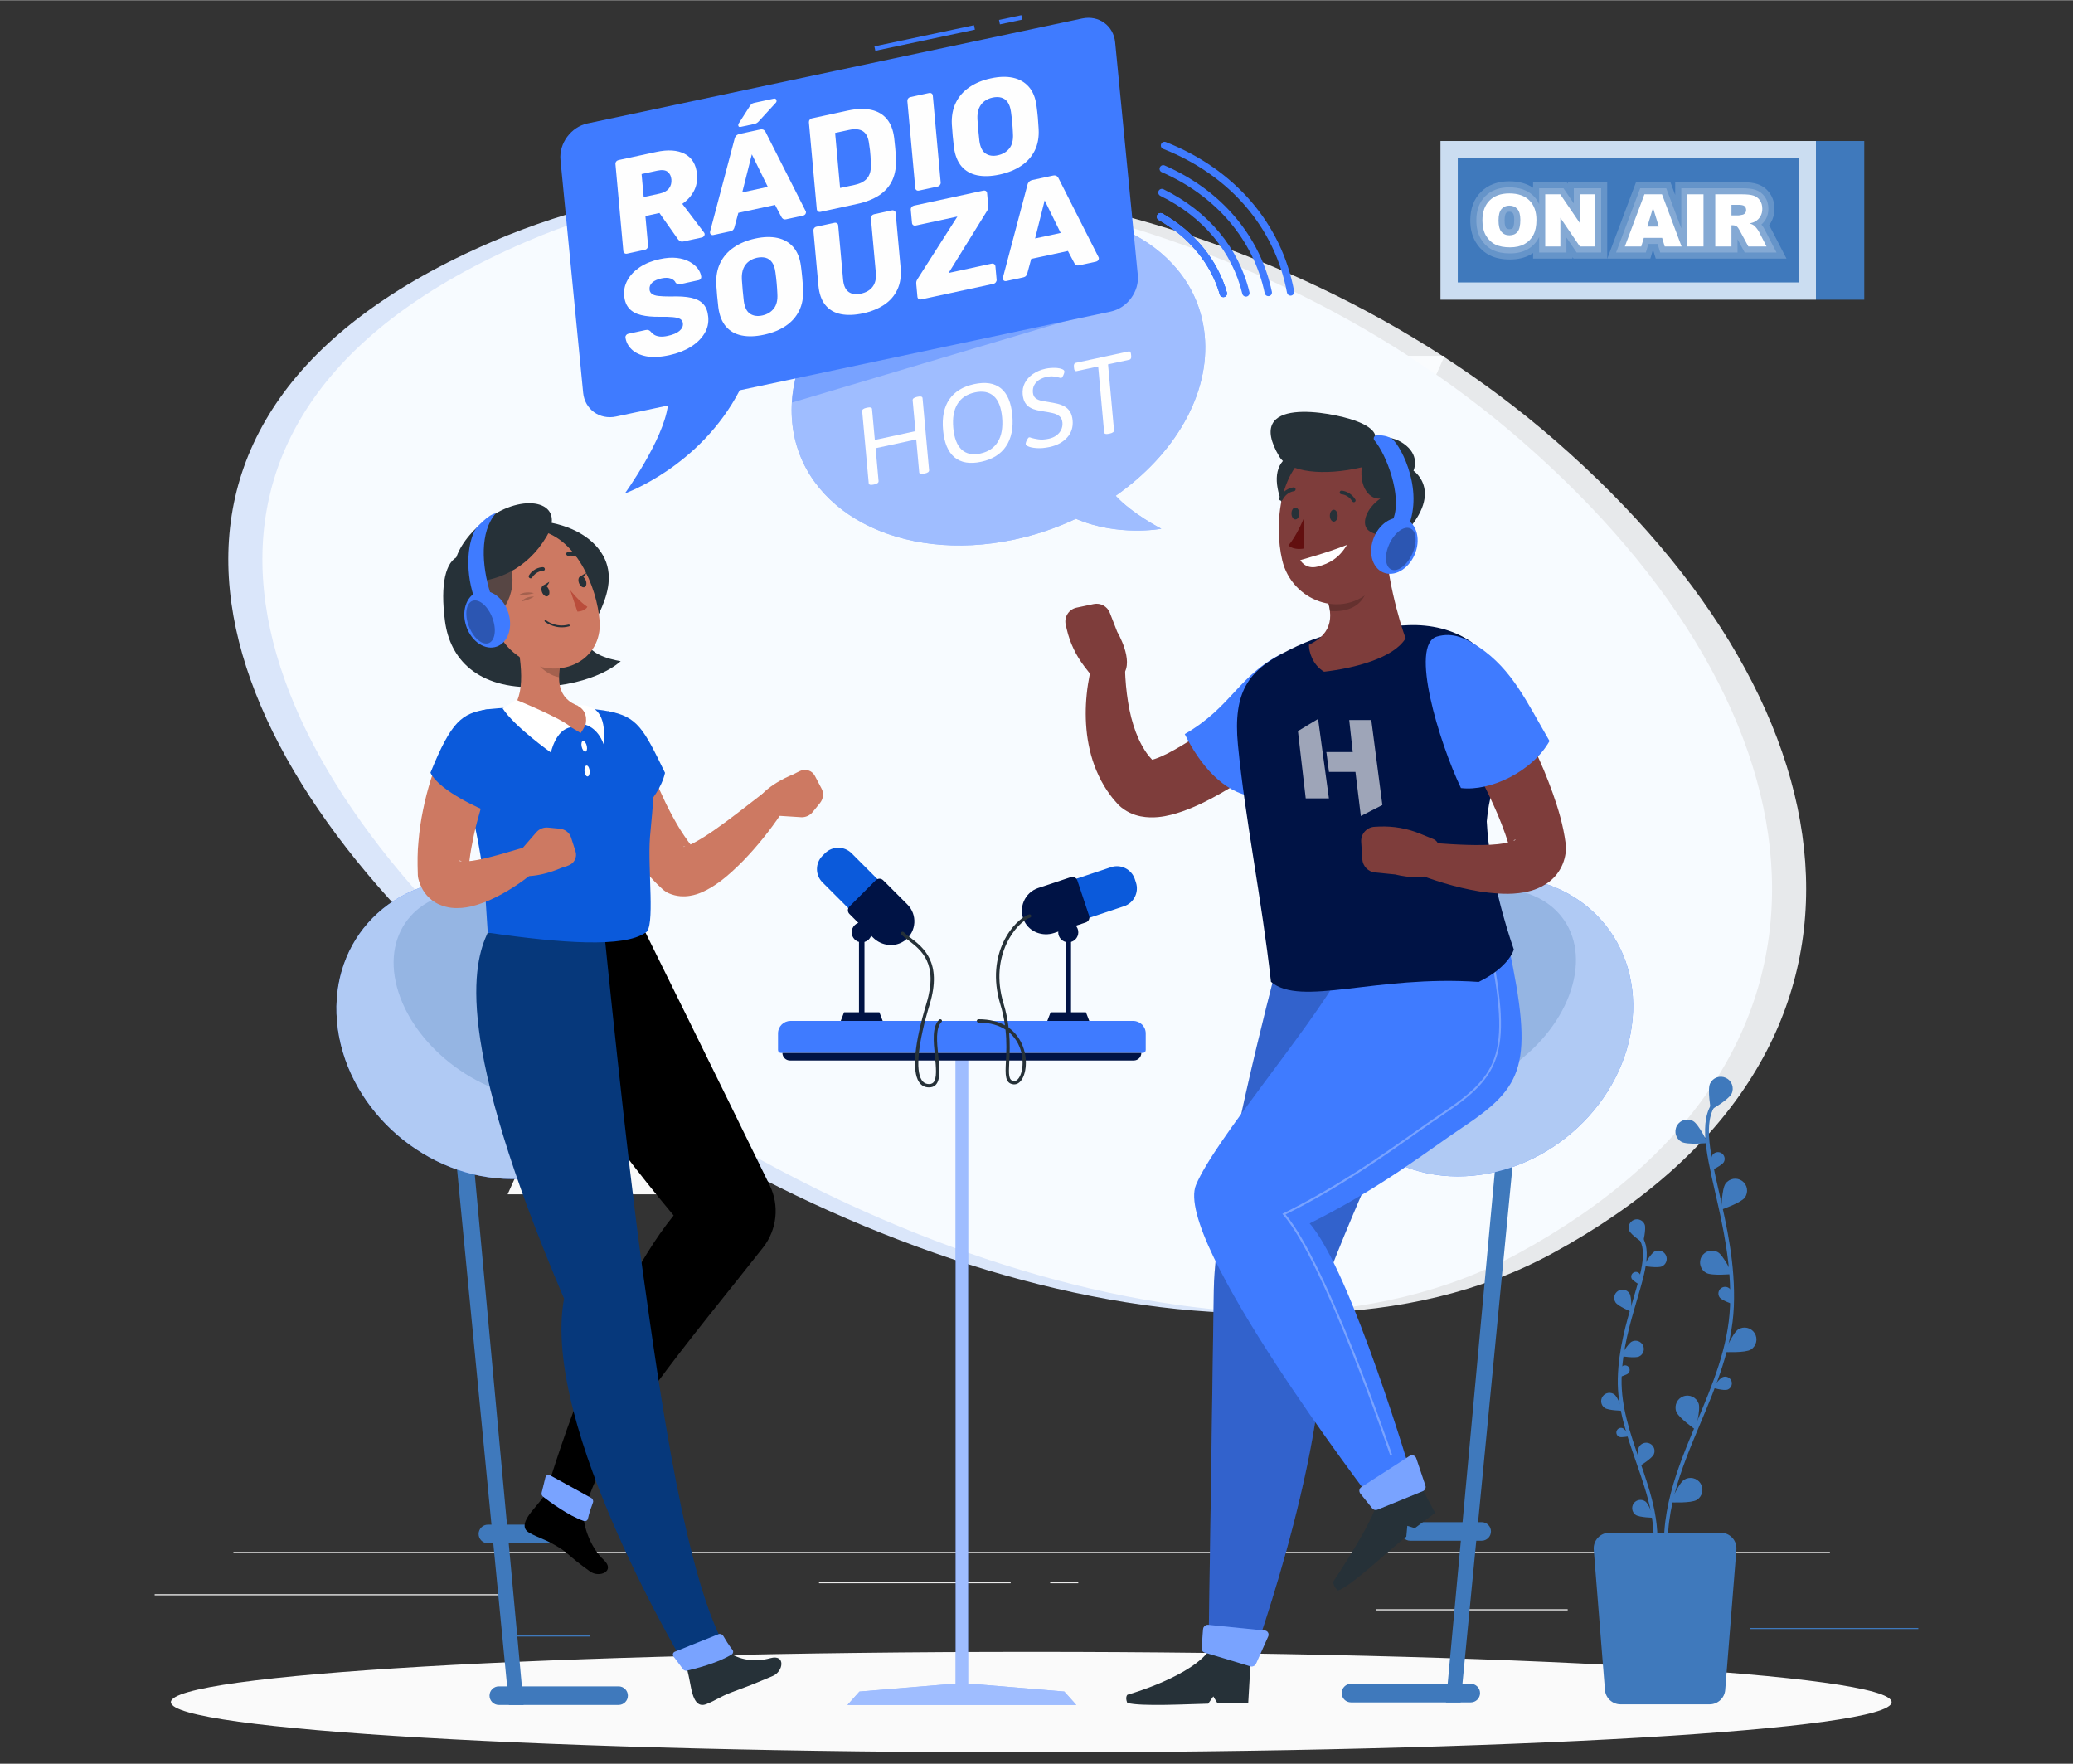
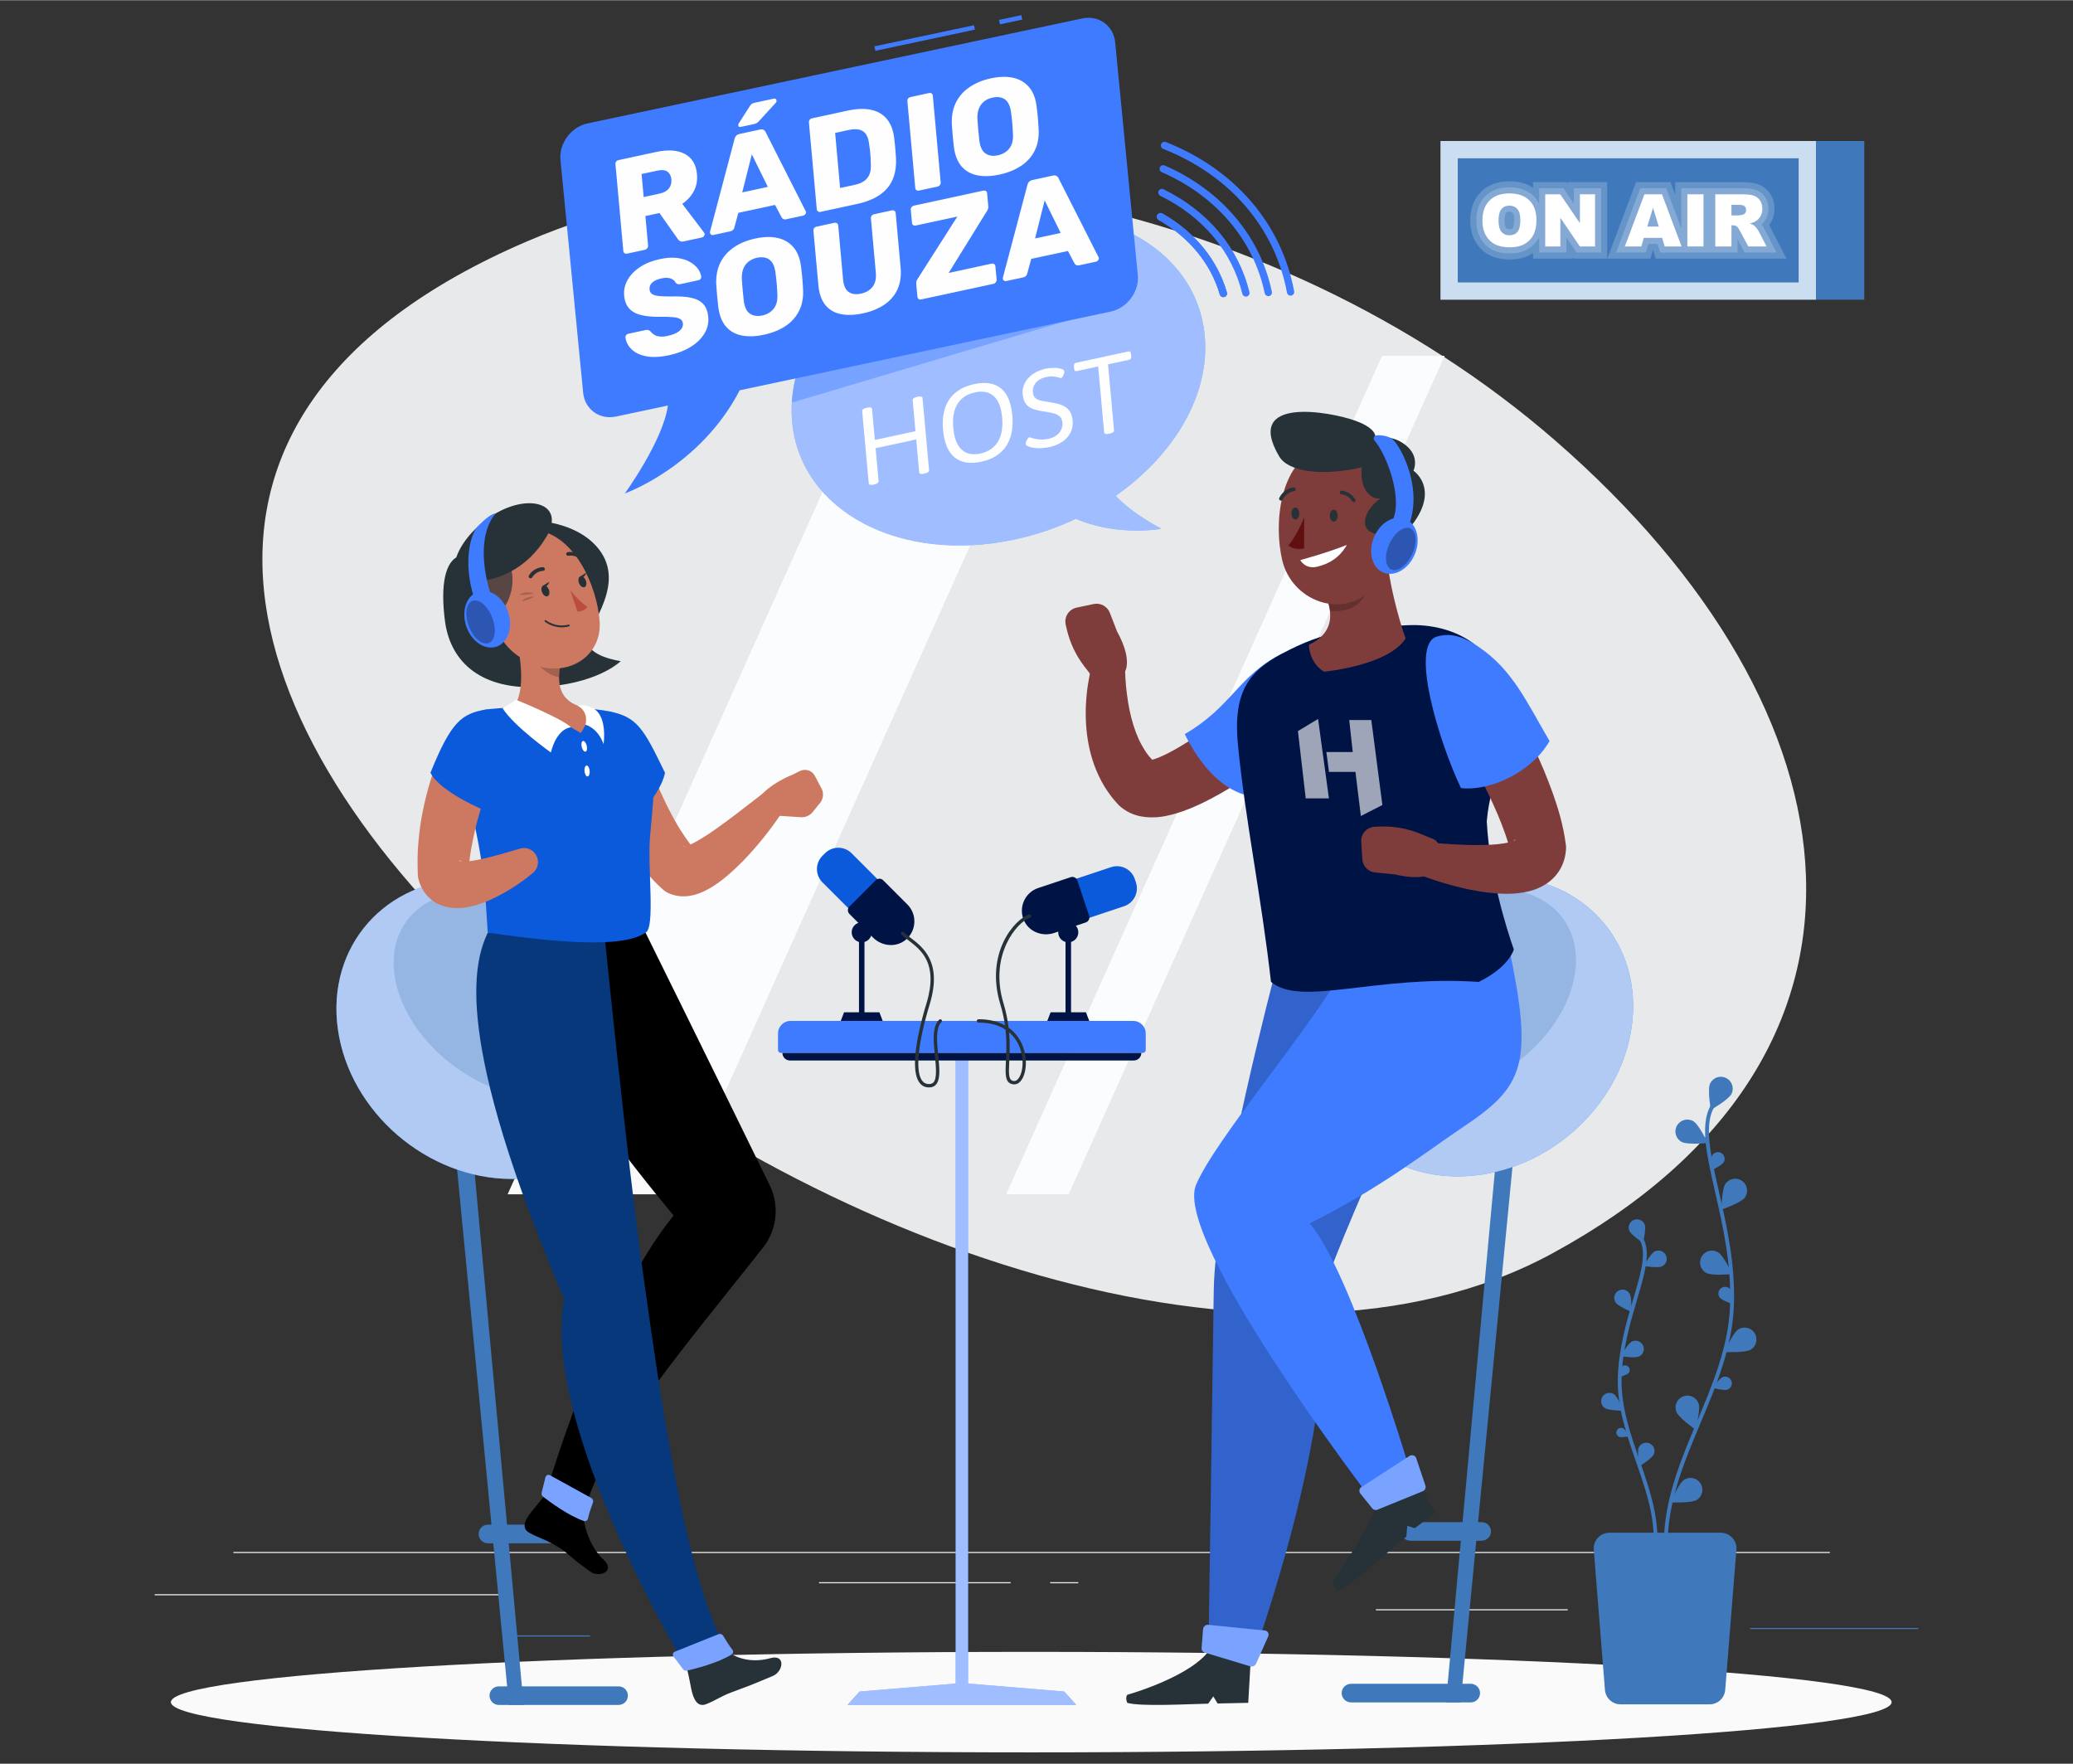
<svg xmlns="http://www.w3.org/2000/svg" xml:space="preserve" width="650px" height="553px" style="shape-rendering:geometricPrecision; text-rendering:geometricPrecision; image-rendering:optimizeQuality; fill-rule:evenodd; clip-rule:evenodd" viewBox="0 0 650 552.87">
  <rect x="0" y="0" width="650" height="552.87" fill="#333333" stroke="none" />
  <defs>
    <style type="text/css">
   
    .fil28 {fill:#FEFEFE;fill-rule:nonzero}
    .fil15 {fill:black;fill-rule:nonzero}
    .fil26 {fill:#001345;fill-rule:nonzero}
    .fil17 {fill:#06387B;fill-rule:nonzero}
    .fil19 {fill:#0B5ADB;fill-rule:nonzero}
    .fil14 {fill:#263138;fill-rule:nonzero}
    .fil1 {fill:#3F79BC;fill-rule:nonzero}
    .fil9 {fill:#3F7BFF;fill-rule:nonzero}
    .fil27 {fill:#620F0F;fill-rule:nonzero}
    .fil25 {fill:#7E3D3B;fill-rule:nonzero}
    .fil22 {fill:#BA4D3B;fill-rule:nonzero}
    .fil3 {fill:#CBDDF1;fill-rule:nonzero}
    .fil18 {fill:#CD7962;fill-rule:nonzero}
    .fil6 {fill:#DAE6FA;fill-rule:nonzero}
    .fil0 {fill:#EBEBEB;fill-rule:nonzero}
    .fil2 {fill:#F9F9F9;fill-rule:nonzero}
    .fil8 {fill:#FAFAFA;fill-rule:nonzero}
    .fil23 {fill:#FFB572;fill-rule:nonzero}
    .fil4 {fill:white;fill-rule:nonzero}
    .fil20 {fill:black;fill-rule:nonzero;fill-opacity:0.2}
    .fil13 {fill:#2960A3;fill-rule:nonzero;fill-opacity:0.2}
    .fil5 {fill:white;fill-rule:nonzero;fill-opacity:0.2}
    .fil24 {fill:black;fill-rule:nonzero;fill-opacity:0.302}
    .fil16 {fill:white;fill-rule:nonzero;fill-opacity:0.302}
    .fil11 {fill:#3F7BFF;fill-rule:nonzero;fill-opacity:0.4}
    .fil10 {fill:white;fill-rule:nonzero;fill-opacity:0.502}
    .fil29 {fill:#FEFEFE;fill-opacity:0.62}
    .fil21 {fill:#263138;fill-rule:nonzero;fill-opacity:0.702}
    .fil12 {fill:#CBDDF1;fill-rule:nonzero;fill-opacity:0.8}
    .fil7 {fill:#FAFCFF;fill-rule:nonzero;fill-opacity:0.902}
   
  </style>
  </defs>
  <g id="Camada_x0020_1">
    <g id="_2413826056864">
      <polygon class="fil0" points="573.78,486.82 73.19,486.82 73.19,486.47 573.78,486.47 " />
      <polygon class="fil0" points="156.9,500.07 48.5,500.07 48.5,499.72 156.9,499.72 " />
      <polygon class="fil1" points="548.76,510.31 601.5,510.31 601.5,510.65 548.76,510.65 " />
      <polygon class="fil1" points="185,512.99 158.29,512.99 158.29,512.64 185,512.64 " />
      <polygon class="fil0" points="256.8,495.95 316.9,495.95 316.9,496.3 256.8,496.3 " />
      <polygon class="fil0" points="329.29,495.95 338.1,495.95 338.1,496.3 329.29,496.3 " />
      <polygon class="fil0" points="491.56,504.78 431.42,504.78 431.42,504.43 491.56,504.43 " />
      <polygon class="fil2" points="159.17,374.35 277.05,111.5 330.85,111.5 212.97,374.35 " />
      <polygon class="fil2" points="315.49,374.35 433.37,111.5 452.97,111.5 335.09,374.35 " />
      <polygon class="fil3" points="451.67,93.9 451.67,44.14 569.4,44.14 569.4,93.9 " />
      <polygon class="fil1" points="584.55,93.9 584.55,44.14 569.4,44.14 569.4,93.9 " />
      <polygon class="fil1" points="563.98,88.48 457.09,88.48 457.09,49.56 563.98,49.56 " />
      <path class="fil4" d="M464.82 69.03c0,-2.66 0.74,-4.74 2.23,-6.23 1.49,-1.49 3.56,-2.23 6.21,-2.23 2.72,0 4.82,0.73 6.29,2.19 1.47,1.46 2.21,3.51 2.21,6.14 0,1.91 -0.32,3.48 -0.97,4.7 -0.64,1.22 -1.57,2.17 -2.79,2.85 -1.21,0.68 -2.73,1.02 -4.54,1.02 -1.84,0 -3.37,-0.29 -4.58,-0.88 -1.2,-0.58 -2.18,-1.51 -2.94,-2.78 -0.75,-1.27 -1.12,-2.87 -1.12,-4.78zm5.05 0.03l0 0c0,1.65 0.31,2.83 0.92,3.55 0.61,0.72 1.45,1.09 2.5,1.09 1.09,0 1.93,-0.36 2.52,-1.06 0.6,-0.71 0.9,-1.98 0.9,-3.81 0,-1.54 -0.31,-2.66 -0.94,-3.37 -0.62,-0.71 -1.46,-1.06 -2.52,-1.06 -1.02,0 -1.84,0.36 -2.45,1.08 -0.62,0.72 -0.93,1.91 -0.93,3.58z" />
      <polygon class="fil4" points="484.51,60.85 489.23,60.85 495.38,69.89 495.38,60.85 500.14,60.85 500.14,77.2 495.38,77.2 489.26,68.22 489.26,77.2 484.51,77.2 " />
      <path class="fil4" d="M521.17 74.5l-5.74 0 -0.8 2.7 -5.15 0 6.14 -16.35 5.51 0 6.14 16.35 -5.29 0 -0.81 -2.7zm-1.05 -3.54l0 0 -1.81 -5.87 -1.78 5.87 3.59 0z" />
      <polygon class="fil4" points="529.08,60.85 534.14,60.85 534.14,77.2 529.08,77.2 " />
      <path class="fil5" d="M493.48 63.72l-3.25 -4.77 -7.62 0 0 4.99c-0.44,-0.94 -0.99,-1.8 -1.72,-2.53 -1.83,-1.82 -4.4,-2.74 -7.63,-2.74 -3.16,0 -5.71,0.94 -7.56,2.79 -1.85,1.84 -2.78,4.4 -2.78,7.57 0,2.25 0.46,4.18 1.39,5.74 0.94,1.6 2.2,2.78 3.74,3.54 1.47,0.71 3.28,1.07 5.41,1.07 2.14,0 3.98,-0.43 5.47,-1.26 1.54,-0.86 2.73,-2.09 3.55,-3.63 0.05,-0.1 0.08,-0.21 0.13,-0.31l0 4.92 8.55 0 0 -4.71 3.22 4.71 7.67 0 0 -20.15 -8.57 0 0 4.77zm-19.12 7.69l0 0c-0.1,0.12 -0.32,0.38 -1.07,0.38 -0.62,0 -0.88,-0.21 -1.05,-0.41 -0.11,-0.13 -0.47,-0.68 -0.47,-2.32 0,-1.67 0.36,-2.22 0.47,-2.35 0.19,-0.21 0.44,-0.41 1.01,-0.41 0.64,0 0.91,0.21 1.09,0.41 0.14,0.16 0.46,0.69 0.46,2.12 0,1.99 -0.4,2.53 -0.44,2.58z" />
      <path class="fil5" d="M553.17 71.61c-0.18,-0.36 -0.46,-0.77 -0.88,-1.29 0.54,-0.46 0.99,-1.01 1.36,-1.62 0.55,-0.95 0.84,-2.07 0.84,-3.31 0,-1.43 -0.37,-2.69 -1.1,-3.74 -0.75,-1.07 -1.75,-1.81 -2.97,-2.21 -1.03,-0.33 -2.39,-0.49 -4.17,-0.49l-10.21 0 -0.11 0 -8.75 0 0 12.58 -4.73 -12.58 -8.15 0 -7.57 20.15 9.33 0 0.79 -2.7 2.9 0 0.82 2.7 6.61 0 2.84 0 5.91 0 0.11 0 8.77 0 0 -4.18 2.26 4.18 9.97 0 -3.87 -7.49z" />
      <path class="fil5" d="M473.46 81.28c-2.42,0 -4.52,-0.42 -6.24,-1.26 -1.89,-0.92 -3.42,-2.36 -4.55,-4.28 -1.1,-1.86 -1.66,-4.12 -1.66,-6.71 0,-3.7 1.13,-6.7 3.35,-8.92 2.22,-2.22 5.21,-3.34 8.9,-3.34 2.95,0 5.44,0.68 7.45,2.03l0 -1.76 10.53 0 0.34 0.5 0 -0.5 12.37 0 0 23.96 -10.58 0 -0.3 -0.44 0 0.44 -12.36 0 0 -1.74c-0.28,0.18 -0.56,0.35 -0.85,0.52 -1.78,0.99 -3.93,1.5 -6.4,1.5z" />
      <path class="fil5" d="M519.16 81l-0.82 -2.7 -0.07 0 -0.79 2.7 -13.5 0 9.01 -23.96 10.78 0 1.5 4.01 0 -4.01 20.98 0c1.98,0 3.54,0.2 4.76,0.59 1.62,0.53 2.95,1.51 3.94,2.93 0.96,1.37 1.44,3 1.44,4.83 0,1.59 -0.37,3.03 -1.1,4.27 -0.17,0.29 -0.36,0.57 -0.56,0.83 0.05,0.09 5.43,10.51 5.43,10.51l-41 0z" />
      <path class="fil4" d="M537.83 77.2l0 -16.35 8.42 0c1.56,0 2.75,0.13 3.58,0.4 0.83,0.27 1.49,0.77 2,1.49 0.5,0.72 0.75,1.61 0.75,2.65 0,0.91 -0.19,1.69 -0.58,2.35 -0.38,0.65 -0.91,1.19 -1.59,1.6 -0.43,0.26 -1.02,0.47 -1.77,0.64 0.6,0.2 1.04,0.4 1.31,0.61 0.19,0.13 0.45,0.41 0.81,0.85 0.35,0.44 0.59,0.78 0.71,1.02l2.44 4.74 -5.71 0 -2.7 -5c-0.34,-0.65 -0.64,-1.07 -0.91,-1.26 -0.36,-0.25 -0.78,-0.38 -1.24,-0.38l-0.44 0 0 6.64 -5.08 0zm5.08 -9.73l0 0 2.13 0c0.23,0 0.67,-0.07 1.33,-0.22 0.34,-0.07 0.61,-0.24 0.82,-0.51 0.22,-0.28 0.32,-0.59 0.32,-0.95 0,-0.53 -0.17,-0.93 -0.5,-1.22 -0.34,-0.28 -0.96,-0.42 -1.89,-0.42l-2.21 0 0 3.32z" />
-       <path class="fil6" d="M476.1 392.85c-178.4,97.08 -576.66,-207.76 -321.55,-317.24 97.65,-41.9 234.45,-14.09 322.45,62.47 98.04,85.28 111.78,193.47 -0.9,254.77z" />
      <path class="fil7" d="M486.79 392.85c-178.41,97.08 -576.66,-207.76 -321.55,-317.24 97.64,-41.9 234.44,-14.09 322.45,62.47 98.04,85.28 111.78,193.47 -0.9,254.77z" />
      <path class="fil8" d="M593.13 533.56c0,8.7 -120.78,15.75 -269.77,15.75 -149,0 -269.78,-7.05 -269.78,-15.75 0,-8.7 120.78,-15.76 269.78,-15.76 148.99,0 269.77,7.06 269.77,15.76z" />
      <path class="fil9" d="M308.16 68.32c35.71,-7.58 66.86,8.84 69.57,36.67 1.81,18.59 -9.54,37.56 -27.91,50.37 5.15,5.63 14.32,10.34 14.32,10.34 0,0 -13.54,2.56 -26.78,-3.13 -6.04,2.85 -12.54,5.08 -19.39,6.53 -35.7,7.58 -66.85,-8.84 -69.56,-36.67 -2.71,-27.83 24.04,-56.54 59.75,-64.11z" />
      <path class="fil10" d="M308.16 68.32c35.71,-7.58 66.86,8.84 69.57,36.67 1.81,18.59 -9.54,37.56 -27.91,50.37 5.15,5.63 14.32,10.34 14.32,10.34 0,0 -13.54,2.56 -26.78,-3.13 -6.04,2.85 -12.54,5.08 -19.39,6.53 -35.7,7.58 -66.85,-8.84 -69.56,-36.67 -2.71,-27.83 24.04,-56.54 59.75,-64.11z" />
      <path class="fil11" d="M251.44 112.15c-1.8,4.58 -2.87,9.29 -3.13,14l95.19 -28.33 -92.06 14.33z" />
      <polygon class="fil9" points="274.47,15.86 274.17,14.47 305.4,7.84 305.69,9.23 " />
      <polygon class="fil9" points="313.53,7.57 313.24,6.18 320.25,4.69 320.54,6.08 " />
      <path class="fil9" d="M184.22 38.63l155.12 -32.91c5.17,-1.1 9.81,2.26 10.32,7.46l7.1 72.97c0.51,5.2 -3.31,10.36 -8.48,11.46l-116.34 24.68c-12.44,24 -36.01,32.34 -36.01,32.34 0,0 12.07,-16.7 13.49,-27.56l-16.25 3.45c-5.17,1.1 -9.81,-2.26 -10.32,-7.46l-7.11 -72.98c-0.5,-5.2 3.31,-10.35 8.48,-11.45z" />
      <path class="fil9" d="M404.66 92.62c-0.54,0 -1.02,-0.39 -1.12,-0.94 -3.79,-20.4 -17.94,-36.83 -38.82,-45.07 -0.59,-0.24 -0.88,-0.9 -0.65,-1.49 0.24,-0.59 0.9,-0.88 1.49,-0.65 21.63,8.54 36.3,25.6 40.23,46.79 0.12,0.62 -0.3,1.22 -0.92,1.34 -0.07,0.01 -0.14,0.02 -0.21,0.02z" />
      <path class="fil9" d="M383.58 93.08c-0.5,0 -0.96,-0.32 -1.1,-0.83 -2.77,-9.63 -9.57,-17.93 -19.15,-23.37 -0.56,-0.31 -0.75,-1.01 -0.44,-1.56 0.32,-0.55 1.02,-0.75 1.57,-0.44 10.11,5.74 17.29,14.53 20.22,24.74 0.18,0.61 -0.17,1.24 -0.78,1.42 -0.11,0.03 -0.21,0.04 -0.32,0.04z" />
      <path class="fil9" d="M397.68 92.78c-0.53,0 -1.01,-0.37 -1.12,-0.91 -3.49,-16.7 -15.26,-30.54 -32.29,-37.96 -0.58,-0.25 -0.84,-0.93 -0.59,-1.51 0.26,-0.58 0.93,-0.85 1.51,-0.59 17.72,7.72 29.97,22.15 33.61,39.59 0.13,0.62 -0.26,1.23 -0.88,1.36 -0.08,0.01 -0.16,0.02 -0.24,0.02z" />
      <path class="fil9" d="M383.58 93.08c-0.5,0 -0.96,-0.32 -1.1,-0.83 -2.77,-9.63 -9.57,-17.93 -19.15,-23.37 -0.56,-0.31 -0.75,-1.01 -0.44,-1.56 0.32,-0.55 1.02,-0.75 1.57,-0.44 10.11,5.74 17.29,14.53 20.22,24.74 0.18,0.61 -0.17,1.24 -0.78,1.42 -0.11,0.03 -0.21,0.04 -0.32,0.04z" />
      <path class="fil9" d="M390.65 92.93c-0.51,0 -0.98,-0.35 -1.11,-0.87 -3.2,-13.25 -12.33,-24.16 -25.73,-30.74 -0.56,-0.28 -0.8,-0.97 -0.52,-1.54 0.28,-0.56 0.97,-0.8 1.53,-0.52 14.02,6.89 23.59,18.34 26.95,32.26 0.15,0.61 -0.23,1.23 -0.85,1.38 -0.09,0.02 -0.18,0.03 -0.27,0.03z" />
      <path class="fil9" d="M383.58 93.08c-0.5,0 -0.96,-0.32 -1.1,-0.83 -2.77,-9.63 -9.57,-17.93 -19.15,-23.37 -0.56,-0.31 -0.75,-1.01 -0.44,-1.56 0.32,-0.55 1.02,-0.75 1.57,-0.44 10.11,5.74 17.29,14.53 20.22,24.74 0.18,0.61 -0.17,1.24 -0.78,1.42 -0.11,0.03 -0.21,0.04 -0.32,0.04z" />
      <polygon class="fil1" points="164.18,534.44 159.58,534.44 142.79,361.1 148.72,366.53 " />
      <path class="fil9" d="M201.89 322.5c3.63,25.96 -14.91,47.02 -41.41,47.04 -26.49,0.02 -50.91,-21.01 -54.54,-46.96 -3.63,-25.96 14.91,-47.02 41.41,-47.04 26.49,-0.02 50.91,21.01 54.54,46.96z" />
      <path class="fil12" d="M201.89 322.5c3.63,25.96 -14.91,47.02 -41.41,47.04 -26.49,0.02 -50.91,-21.01 -54.54,-46.96 -3.63,-25.96 14.91,-47.02 41.41,-47.04 26.49,-0.02 50.91,21.01 54.54,46.96z" />
      <path class="fil13" d="M195.29 312.78c5.79,18.01 -5.26,32.23 -24.68,31.75 -19.42,-0.48 -39.86,-15.46 -45.65,-33.48 -5.8,-18.01 5.25,-32.23 24.67,-31.75 19.42,0.48 39.86,15.47 45.66,33.48z" />
      <path class="fil1" d="M175.38 483.76l-22.4 0c-1.6,0 -2.91,-1.32 -2.91,-2.92 0,-1.6 1.31,-2.92 2.91,-2.92l22.4 0c1.6,0 2.91,1.32 2.91,2.92 0,1.6 -1.31,2.92 -2.91,2.92z" />
      <path class="fil1" d="M193.96 534.44l-37.56 0c-1.6,0 -2.91,-1.31 -2.91,-2.92 0,-1.6 1.31,-2.91 2.91,-2.91l37.56 0c1.61,0 2.92,1.31 2.92,2.91 0,1.61 -1.31,2.92 -2.92,2.92z" />
      <path class="fil14" d="M143.84 174.31c-4.11,1.56 -5.85,8.66 -4.31,20.36 1.53,11.71 9.98,21.32 28.78,20.69 18.79,-0.62 26.32,-8.15 26.32,-8.15 0,0 -10.46,-1.46 -10.35,-6.41 0.11,-4.94 13.07,-18.6 2.41,-29.95 -10.66,-11.36 -37.13,-10.07 -42.85,3.46z" />
      <path class="fil15" d="M185.01 492.6c-7.45,-5.34 -6.45,-5.67 -10.94,-8.23 -3.84,-2.2 -4.98,-2.18 -8.09,-3.9 -2.6,-1.44 -1.4,-4.02 0.66,-6.61 1.03,-1.31 2.43,-2.83 4.01,-4.99l12.32 6.48c0.28,4.23 2.53,10.07 6.38,13.67 3.67,3.45 -1.37,5.71 -4.34,3.58z" />
      <path class="fil15" d="M202.41 292.32l-36.55 0c-4.23,9.11 -3.38,30.23 45.36,88.67 -23.1,28.44 -39.92,86.79 -39.92,86.79 3.42,2.97 10.04,6.2 12.18,6.06 3.43,-19.66 35.32,-56.7 55.8,-82.82 4.36,-5.57 5.17,-13.13 2.07,-19.49 -16.1,-33.03 -38.94,-79.21 -38.94,-79.21z" />
      <path class="fil9" d="M185.91 471c-0.45,1.19 -1.2,3.29 -1.56,5 -0.12,0.62 -0.7,0.95 -1.28,0.76 -4.82,-1.62 -10.89,-6.15 -12.8,-7.63 -0.37,-0.29 -0.53,-0.78 -0.42,-1.23l1.18 -4.81c0.17,-0.66 0.85,-0.97 1.43,-0.65l12.92 7.12c0.5,0.28 0.73,0.91 0.53,1.44z" />
      <path class="fil16" d="M185.91 471c-0.45,1.19 -1.2,3.29 -1.56,5 -0.12,0.62 -0.7,0.95 -1.28,0.76 -4.82,-1.62 -10.89,-6.15 -12.8,-7.63 -0.37,-0.29 -0.53,-0.78 -0.42,-1.23l1.18 -4.81c0.17,-0.66 0.85,-0.97 1.43,-0.65l12.92 7.12c0.5,0.28 0.73,0.91 0.53,1.44z" />
      <path class="fil14" d="M242.33 525.35c-8.44,3.57 -7.9,3.19 -12.72,5.04 -4.14,1.58 -4.85,2.48 -8.15,3.79 -2.76,1.1 -4,-1.45 -4.7,-4.69 -0.36,-1.63 -0.65,-3.68 -1.32,-6.27l12.82 -5.43c3.44,2.46 8.19,3.39 13.28,1.99 4.85,-1.34 4.15,4.14 0.79,5.57z" />
      <path class="fil17" d="M189.48 292.32c0,0 6.98,69.83 12.01,105.79 5.29,37.76 13.54,98.07 26.77,119.68 -1.39,1.95 -8.3,4.95 -12.82,5.43 0,0 -46.01,-76.14 -38.58,-116.16 -34.84,-81.78 -28.42,-105.06 -23.93,-114.74l36.55 0z" />
      <path class="fil9" d="M226.75 512.76c0.64,1.11 1.79,3.01 2.89,4.37 0.39,0.49 0.28,1.15 -0.23,1.47 -4.31,2.71 -11.66,4.54 -14.01,5.08 -0.46,0.1 -0.94,-0.08 -1.21,-0.45l-2.98 -3.97c-0.41,-0.54 -0.22,-1.26 0.4,-1.51l13.69 -5.49c0.53,-0.21 1.17,0.01 1.45,0.5z" />
      <path class="fil16" d="M226.75 512.76c0.64,1.11 1.79,3.01 2.89,4.37 0.39,0.49 0.28,1.15 -0.23,1.47 -4.31,2.71 -11.66,4.54 -14.01,5.08 -0.46,0.1 -0.94,-0.08 -1.21,-0.45l-2.98 -3.97c-0.41,-0.54 -0.22,-1.26 0.4,-1.51l13.69 -5.49c0.53,-0.21 1.17,0.01 1.45,0.5z" />
      <path class="fil18" d="M201.64 234.39l1.56 4.35c0.56,1.5 1.15,3 1.77,4.48 1.2,2.97 2.52,5.89 3.89,8.74 1.4,2.83 2.89,5.58 4.49,8.17 1.63,2.55 3.34,4.97 5.21,7.05l-2.21 -1.53c-0.58,-0.25 -1.09,-0.34 -1.46,-0.35 -0.32,-0.02 -0.54,0.03 -0.61,0.06 -0.17,0.07 0.09,0.07 0.41,0 0.69,-0.16 1.76,-0.6 2.83,-1.17 2.18,-1.15 4.56,-2.67 6.88,-4.32 2.34,-1.63 4.68,-3.39 7.03,-5.19l7.04 -5.43 0.08 -0.07c1.92,-1.48 4.67,-1.13 6.15,0.79 1.18,1.51 1.19,3.56 0.21,5.08 -1.77,2.7 -3.63,5.17 -5.61,7.64 -1.98,2.46 -4.07,4.84 -6.32,7.16 -2.29,2.3 -4.65,4.58 -7.58,6.7 -1.49,1.06 -3.08,2.11 -5.21,3.06 -1.09,0.47 -2.29,0.92 -3.97,1.18 -0.82,0.13 -1.8,0.19 -2.88,0.11 -1.12,-0.1 -2.37,-0.36 -3.65,-0.92 -0.69,-0.31 -1.31,-0.71 -1.84,-1.2l-0.37 -0.33c-3.03,-2.78 -5.63,-5.77 -7.91,-8.89 -1.13,-1.55 -2.2,-3.13 -3.23,-4.72 -0.99,-1.61 -1.94,-3.23 -2.85,-4.86 -1.8,-3.27 -3.39,-6.61 -4.82,-10 -0.7,-1.7 -1.37,-3.41 -2,-5.14 -0.32,-0.87 -0.64,-1.73 -0.93,-2.62 -0.29,-0.92 -0.55,-1.72 -0.86,-2.81 -1.35,-4.64 1.33,-9.49 5.97,-10.83 4.45,-1.29 9.1,1.12 10.65,5.42l0.14 0.39z" />
      <path class="fil19" d="M190.74 222.9c9.13,1.72 11.06,5.46 17.78,19.32 -2.03,9.12 -12.94,17.14 -12.94,17.14 0,0 -19.9,-24.66 -4.84,-36.46z" />
      <path class="fil19" d="M205.21 240.18c0.15,4.86 -0.33,10.74 -1.42,22.32 -0.74,9.81 1.71,28.45 -1.38,29.82 -6.77,4.74 -26.05,3.38 -49.47,0 -1,-14.05 -0.63,-23.72 -9.52,-55.07 -2.06,-7.27 2.54,-14.26 9.87,-15 1.96,-0.2 4.04,-0.37 6.17,-0.47 8.3,-0.4 15.1,-0.67 22.47,0 2.44,0.22 4.97,0.53 7.39,0.87 8.73,1.21 15.62,8.81 15.89,17.53z" />
      <path class="fil18" d="M161.04 196.49c1.95,7.22 4.35,20.47 -0.34,25.29 0,0 6.84,-1.03 21.38,7.96 4.21,-6.03 1.08,-7.96 1.08,-7.96 -8.2,-1.92 -8.44,-7.9 -7.45,-13.52l-14.67 -11.77z" />
      <path class="fil4" d="M179.02 227.93c-4.78,0.68 -6.28,7.92 -6.28,7.92 0,0 -11.5,-8.14 -15.15,-13.87 1.71,-0.9 4.2,-2.67 4.2,-2.67 0,0 14.44,5.86 17.23,8.62z" />
      <path class="fil4" d="M183.57 227.16c0,0 3.8,0.82 5.71,6.11 1.1,-10.54 -3.9,-11.51 -3.9,-11.51 0,0 -1.5,-1.07 -4.33,-0.63 3.8,2.01 2.52,6.03 2.52,6.03z" />
      <path class="fil20" d="M167.02 201.29l8.68 6.96c-0.24,1.33 -0.4,2.68 -0.4,3.99 -3.11,-0.44 -7.59,-3.82 -8.16,-7.05 -0.28,-1.61 -0.33,-3.15 -0.12,-3.9z" />
      <path class="fil18" d="M151.37 186.88c4.27,11.08 5.83,15.85 13.39,20.16 11.38,6.47 24.11,-0.39 23.26,-12.33 -0.77,-10.75 -7.61,-27.07 -20.14,-28.69 -12.34,-1.6 -20.77,9.78 -16.51,20.86z" />
      <path class="fil21" d="M159.51 175.76c3.61,8.72 -1.51,18.4 -8.46,19.41 -8.52,-8.86 -7.94,-20.67 8.46,-19.41z" />
      <path class="fil20" d="M167.4 185.89c0,0 -2.63,-0.8 -4.54,0.49 2.52,0.23 4.54,-0.49 4.54,-0.49z" />
      <path class="fil20" d="M167.45 186.98c0,0 -2.51,-0.21 -3.87,1.46 2.26,-0.32 3.87,-1.46 3.87,-1.46z" />
      <path class="fil14" d="M169.91 185.46c0.32,0.94 1.07,1.58 1.68,1.42 0.62,-0.16 0.86,-1.06 0.54,-2 -0.32,-0.95 -1.07,-1.58 -1.69,-1.42 -0.61,0.16 -0.85,1.05 -0.53,2z" />
      <path class="fil14" d="M181.51 182.62c0.31,0.94 1.07,1.58 1.68,1.42 0.62,-0.16 0.86,-1.06 0.54,-2 -0.32,-0.95 -1.07,-1.59 -1.69,-1.43 -0.61,0.16 -0.85,1.06 -0.53,2.01z" />
      <path class="fil14" d="M181.79 180.74l2.03 -1.25c0,0 -0.56,2.08 -2.03,1.25z" />
      <path class="fil22" d="M178.81 185c0,0 2.96,3.66 5.37,5.17 -0.85,1.49 -3.13,1.5 -3.13,1.5l-2.24 -6.67z" />
      <path class="fil14" d="M176.83 196.58c0.51,-0.04 1.05,-0.13 1.61,-0.28 0.16,-0.04 0.24,-0.19 0.19,-0.35 -0.05,-0.15 -0.21,-0.24 -0.37,-0.2 -4.12,1.07 -7.02,-1.33 -7.05,-1.35 -0.12,-0.11 -0.31,-0.1 -0.4,0.02 -0.1,0.11 -0.08,0.29 0.04,0.4 0.11,0.1 2.45,2.03 5.98,1.76z" />
      <path class="fil23" d="M151.03 196.45c1.59,2.28 3.78,3.47 5.63,3.64 2.8,0.27 3.41,-3.17 1.98,-6.25 -1.29,-2.77 -4.3,-6.24 -6.79,-5.07 -2.45,1.16 -2.64,5.08 -0.82,7.68z" />
      <path class="fil14" d="M166.48 181.24c0.15,-0.03 0.29,-0.11 0.37,-0.24 1.29,-2.12 3.43,-2.11 3.45,-2.11 0.32,0 0.57,-0.25 0.55,-0.57 -0.01,-0.31 -0.29,-0.57 -0.61,-0.58 -0.11,0 -2.79,-0.02 -4.4,2.61 -0.16,0.26 -0.06,0.62 0.22,0.8 0.13,0.08 0.28,0.11 0.42,0.09z" />
      <path class="fil14" d="M182.79 175.66c0.15,0 0.28,-0.06 0.39,-0.17 0.2,-0.23 0.17,-0.59 -0.08,-0.81 -2.46,-2.21 -5.04,-1.66 -5.15,-1.63 -0.31,0.07 -0.48,0.37 -0.39,0.68 0.09,0.31 0.42,0.5 0.73,0.44 0.1,-0.03 2.1,-0.43 4.06,1.33 0.13,0.11 0.29,0.17 0.44,0.16z" />
      <path class="fil14" d="M170.19 183.58l2.04 -1.24c0,0 -0.57,2.07 -2.04,1.24z" />
-       <path class="fil18" d="M175.52 259.73l-3.68 -0.35c-1.38,-0.13 -2.74,0.41 -3.65,1.45l-4.26 4.9c-1.7,1.96 -2.35,4.62 -1.74,7.14l0.37 1.56c6.06,1 13.34,-2.37 13.34,-2.37l2.18 -0.73c1.95,-0.65 2.98,-2.61 2.38,-4.49l-1.4 -4.35c-0.48,-1.5 -1.89,-2.59 -3.54,-2.76z" />
      <path class="fil18" d="M257.11 251.69l-2.33 2.87c-0.88,1.07 -2.22,1.66 -3.61,1.57l-6.47 -0.41c-2.59,-0.16 -4.94,-1.57 -6.3,-3.77l-0.85 -1.37c3.54,-5.01 11.05,-7.82 11.05,-7.82l2.06 -1.04c1.83,-0.93 3.95,-0.29 4.86,1.47l2.12 4.04c0.73,1.4 0.51,3.17 -0.53,4.46z" />
      <path class="fil18" d="M154.6 242.21l-0.66 1.74 -0.71 1.91c-0.45,1.3 -0.92,2.6 -1.35,3.92 -0.88,2.64 -1.63,5.31 -2.34,7.97 -0.7,2.67 -1.27,5.35 -1.75,8.03 -0.49,2.68 -0.77,5.33 -0.99,7.99l-0.18 -1.66c-0.09,-0.22 -0.28,-0.72 -0.71,-1.24 -0.4,-0.52 -1.03,-0.93 -1.43,-1.06 -0.83,-0.26 -0.65,0.06 -0.12,0.11 0.53,0.09 1.39,0.1 2.3,0.03 0.92,-0.07 1.93,-0.23 2.97,-0.42 2.08,-0.38 4.28,-0.94 6.5,-1.55 2.21,-0.6 4.52,-1.33 6.7,-1.94l0.25 -0.07c2.33,-0.67 4.77,0.69 5.44,3.03 0.49,1.71 -0.12,3.48 -1.39,4.57 -2.08,1.75 -4.12,3.2 -6.34,4.63 -2.21,1.4 -4.52,2.69 -7.06,3.84 -1.27,0.57 -2.61,1.08 -4.06,1.53 -1.47,0.45 -3.03,0.85 -4.93,1 -1.88,0.11 -4.21,0.19 -7.23,-1.17 -1.49,-0.68 -3.07,-1.9 -4.19,-3.4 -1.14,-1.5 -1.8,-3.15 -2.14,-4.56 -0.1,-0.39 -0.15,-0.79 -0.17,-1.18l-0.01 -0.49c-0.11,-3.38 -0.13,-6.77 0.22,-10.07 0.28,-3.32 0.75,-6.6 1.42,-9.8 0.64,-3.23 1.47,-6.39 2.43,-9.51 0.51,-1.55 1.01,-3.1 1.6,-4.64 0.3,-0.77 0.59,-1.54 0.92,-2.31 0.33,-0.8 0.63,-1.49 1.08,-2.45 2.02,-4.39 7.21,-6.3 11.6,-4.28 4.19,1.93 6.13,6.77 4.52,11.03l-0.19 0.47z" />
      <path class="fil19" d="M152.83 222.31c-8.05,1.24 -11.28,3.69 -17.86,19.88 2.98,6.03 16.97,11.81 16.97,11.81 0,0 10.96,-19.9 0.89,-31.69z" />
      <path class="fil4" d="M184.02 233.91c0.17,0.92 -0.05,1.67 -0.51,1.68 -0.46,0 -0.98,-0.75 -1.15,-1.68 -0.18,-0.93 0.05,-1.68 0.5,-1.68 0.46,0 0.98,0.75 1.16,1.68z" />
      <path class="fil4" d="M184.9 241.77c0.04,0.94 -0.3,1.65 -0.75,1.58 -0.46,-0.07 -0.86,-0.89 -0.89,-1.83 -0.04,-0.94 0.29,-1.65 0.75,-1.58 0.45,0.06 0.85,0.88 0.89,1.83z" />
      <path class="fil14" d="M171.3 168.27c-6.16,10.3 -15.89,14.13 -24.18,14.07 -8.29,-0.07 -5.02,-12.47 6.55,-20.34 11.56,-7.87 24.04,-4.46 17.63,6.27z" />
      <path class="fil9" d="M159.53 192.5c-1.32,-4.83 -5.43,-8.05 -9.17,-7.19 -3.73,0.87 -5.69,5.48 -4.36,10.31 1.32,4.84 5.43,8.05 9.17,7.19 3.73,-0.86 5.69,-5.48 4.36,-10.31z" />
      <path class="fil24" d="M154.63 194.34c-1.16,-3.72 -3.86,-6.47 -6.04,-6.15 -2.17,0.32 -3,3.6 -1.84,7.32 1.16,3.72 3.87,6.47 6.04,6.15 2.18,-0.32 3,-3.6 1.84,-7.32z" />
      <path class="fil9" d="M153.64 185.54c-2.51,-8.28 -3.28,-18.81 1.81,-24.66 -2.3,0.22 -6.19,4.69 -6.19,4.69 -2.38,3.82 -3.64,12.17 -0.71,21.4 3.76,1.36 5.09,-1.43 5.09,-1.43z" />
      <polygon class="fil1" points="453.39,533.64 457.99,533.64 474.77,360.3 468.85,365.74 " />
      <path class="fil9" d="M415.68 321.71c-3.63,25.95 14.91,47.01 41.4,47.03 26.5,0.02 50.92,-21 54.55,-46.96 3.63,-25.95 -14.91,-47.01 -41.41,-47.03 -26.5,-0.02 -50.92,21 -54.54,46.96z" />
      <path class="fil12" d="M415.68 321.71c-3.63,25.95 14.91,47.01 41.4,47.03 26.5,0.02 50.92,-21 54.55,-46.96 3.63,-25.95 -14.91,-47.01 -41.41,-47.03 -26.5,-0.02 -50.92,21 -54.54,46.96z" />
      <path class="fil13" d="M422.28 311.98c-5.79,18.02 5.25,32.23 24.68,31.76 19.42,-0.48 39.86,-15.47 45.65,-33.48 5.8,-18.02 -5.25,-32.24 -24.67,-31.76 -19.42,0.48 -39.86,15.47 -45.66,33.48z" />
      <path class="fil1" d="M442.19 482.96l22.4 0c1.6,0 2.91,-1.31 2.91,-2.92 0,-1.6 -1.31,-2.91 -2.91,-2.91l-22.4 0c-1.61,0 -2.92,1.31 -2.92,2.91 0,1.61 1.31,2.92 2.92,2.92z" />
      <path class="fil1" d="M423.61 533.64l37.55 0c1.61,0 2.92,-1.31 2.92,-2.91 0,-1.61 -1.31,-2.92 -2.92,-2.92l-37.55 0c-1.61,0 -2.92,1.31 -2.92,2.92 0,1.6 1.31,2.91 2.92,2.91z" />
      <path class="fil25" d="M404.15 233.64c-3.13,2.65 -6.13,4.94 -9.34,7.24 -3.18,2.27 -6.45,4.45 -9.89,6.51 -3.46,2.04 -7.01,4.02 -11.05,5.71 -2.03,0.84 -4.15,1.64 -6.64,2.27 -1.24,0.32 -2.58,0.58 -4.13,0.73 -1.54,0.13 -3.3,0.17 -5.44,-0.24 -2.12,-0.42 -4.74,-1.45 -6.92,-3.56 -0.91,-1 -1.83,-2.02 -2.52,-2.99 -1.49,-1.96 -2.73,-4.06 -3.72,-6.2 -2.04,-4.27 -3.12,-8.69 -3.67,-12.97 -0.52,-4.31 -0.5,-8.51 -0.08,-12.59 0.19,-2.05 0.54,-4.07 0.92,-6.06 0.43,-2.03 0.9,-3.88 1.6,-6.04 0.82,-2.53 3.54,-3.92 6.07,-3.1 2,0.65 3.28,2.47 3.34,4.46l0.01 0.52 0.06 2.48c0.02,0.86 0.07,1.73 0.12,2.59 0.09,1.73 0.28,3.45 0.48,5.13 0.43,3.38 1.06,6.66 2.02,9.68 0.92,3.03 2.18,5.78 3.68,8.09 0.73,1.18 1.61,2.18 2.48,3.11 0.46,0.51 0.85,0.81 1.23,1.17 -0.81,-0.84 -1.65,-1.1 -1.93,-1.2 -0.3,-0.09 -0.18,-0.09 0.13,-0.17 0.31,-0.08 0.8,-0.23 1.35,-0.41 1.11,-0.38 2.46,-0.98 3.83,-1.67 2.75,-1.42 5.68,-3.18 8.56,-5.09 2.9,-1.89 5.79,-3.94 8.66,-6.03 2.85,-2.08 5.81,-4.3 8.48,-6.35l0.14 -0.11c4.25,-3.26 10.33,-2.46 13.59,1.79 3.17,4.11 2.49,9.98 -1.42,13.3z" />
      <path class="fil9" d="M402.26 204.72c-13.98,6.85 -15.84,16.71 -30.77,25.36 4.77,9.66 12.12,18.34 21.39,19.55 18.32,-16.67 33.82,-25.72 9.38,-44.91z" />
      <path class="fil25" d="M352.22 211.38c-0.38,0.48 -0.93,0.8 -1.53,0.93l-5.19 1.14c-1.01,0.22 -2.06,-0.16 -2.69,-0.97l-2.76 -3.56c-2.67,-3.46 -4.57,-7.46 -5.56,-11.72l-0.33 -1.41c-0.56,-2.43 0.98,-4.85 3.42,-5.36l5.35 -1.13c2.14,-0.44 4.28,0.72 5.06,2.75l2.33 5.99c0,0 5.32,8.92 1.9,13.34z" />
      <path class="fil9" d="M413.96 406.83c11.84,-33.49 33.45,-74.77 40.86,-101.54l-54.83 -1.06c0,0 -19.04,71.66 -19.4,100.16 -0.24,19.01 -1.66,113.08 -1.66,113.08l13.77 2.55c0,0 27.17,-74.72 21.26,-113.19z" />
      <path class="fil20" d="M413.96 406.83c11.84,-33.49 33.45,-74.77 40.86,-101.54l-54.83 -1.06c0,0 -19.04,71.66 -19.4,100.16 -0.24,19.01 -1.66,113.08 -1.66,113.08l13.77 2.55c0,0 27.17,-74.72 21.26,-113.19z" />
      <path class="fil14" d="M353.52 531.24c0,0 20.85,-5.81 26.27,-14.83l12.37 4.04 -0.77 13.33 -9.61 0.2 -1.34 -2.22 -1.61 2.28c-5.88,0.11 -21.24,0.98 -25.38,-0.26 -0.74,-1.86 0.07,-2.54 0.07,-2.54z" />
      <path class="fil9" d="M377.66 517.99l14.4 4.34c0.69,0.21 1.47,-0.17 1.78,-0.86l3.79 -8.48c0.38,-0.86 -0.12,-1.79 -1.02,-1.88l-17.73 -1.79c-0.82,-0.09 -1.59,0.56 -1.65,1.39l-0.46 5.94c-0.05,0.62 0.31,1.16 0.89,1.34z" />
      <path class="fil16" d="M377.66 517.99l14.4 4.34c0.69,0.21 1.47,-0.17 1.78,-0.86l3.79 -8.48c0.38,-0.86 -0.12,-1.79 -1.02,-1.88l-17.73 -1.79c-0.82,-0.09 -1.59,0.56 -1.65,1.39l-0.46 5.94c-0.05,0.62 0.31,1.16 0.89,1.34z" />
      <path class="fil9" d="M473.03 296.42c0,0 -39.39,5.36 -52.35,8.21 -10.59,18.75 -39.71,52.63 -45.66,66.76 -7.29,17.33 55.38,99.15 55.38,99.15l12.58 -6.66c0,0 -19.23,-65.46 -32.33,-80.4 22.69,-11.33 36.88,-22.73 47.99,-30.14 19.26,-12.84 22.3,-19.65 14.39,-56.92z" />
-       <path class="fil16" d="M435.92 456.24c-0.2,-0.61 -20.66,-60.73 -33.57,-75.45l-0.27 -0.31 0.37 -0.18c17.32,-8.65 30.26,-17.8 40.67,-25.16 3.1,-2.19 6.02,-4.26 8.65,-6.01 18.94,-12.63 22.25,-18.89 14.25,-56.59l0.61 -0.13c8.03,37.82 4.42,44.62 -14.51,57.24 -2.62,1.74 -5.54,3.81 -8.64,6 -10.35,7.32 -23.21,16.41 -40.39,25.03 13,15.32 33.22,74.75 33.43,75.36l-0.6 0.2z" />
      <path class="fil14" d="M418.06 495.77c0,0 15.29,-22.72 13.77,-26.61l11.92 -6.64 6.24 11.72 -6.37 4.78 -2.35 -0.73 -0.31 3.39c-3.89,2.92 -18.08,16.29 -21.55,16.9 -1.53,-1.68 -1.35,-2.81 -1.35,-2.81z" />
      <path class="fil9" d="M431.9 473.22l14.24 -5.8c0.68,-0.28 1.03,-1.04 0.8,-1.74l-2.87 -8.56c-0.29,-0.87 -1.32,-1.23 -2.09,-0.74l-15.09 9.74c-0.7,0.46 -0.85,1.41 -0.33,2.06l3.72 4.62c0.39,0.49 1.04,0.66 1.62,0.42z" />
      <path class="fil16" d="M431.9 473.22l14.24 -5.8c0.68,-0.28 1.03,-1.04 0.8,-1.74l-2.87 -8.56c-0.29,-0.87 -1.32,-1.23 -2.09,-0.74l-15.09 9.74c-0.7,0.46 -0.85,1.41 -0.33,2.06l3.72 4.62c0.39,0.49 1.04,0.66 1.62,0.42z" />
      <path class="fil26" d="M441.58 195.93c-16.36,0.68 -25.97,1.52 -39.85,9.07 -9.89,5.38 -15.21,11.61 -13.57,28.43 2.3,23.63 7.39,47.86 10.36,74.31 9.42,7.98 32.75,-2.19 65.13,0.03 9.65,-4.73 11.02,-10.17 11.02,-10.17 -2.3,-6.55 -7.6,-23.41 -8.49,-40.16 1.34,-15.3 7.29,-17.55 5.39,-37.89 -1.61,-17.21 -16.14,-24.19 -29.99,-23.62z" />
      <path class="fil25" d="M434.81 168.18l-19.66 17.28c4.2,9.02 1.13,13.84 -4.72,16.6 -0.05,2.13 1.09,6.3 4.74,8.46 9.56,-1.09 21.84,-4.29 25.57,-10.48 -1.74,-4.45 -6.9,-22.32 -5.93,-31.86z" />
      <path class="fil20" d="M425.47 176.31l-10.32 9.15c1.05,2.26 1.64,4.25 1.85,6.02 4.24,0.37 9.66,-0.66 11.52,-6.34 0.93,-2.84 -2.21,-7.72 -3.05,-8.83z" />
-       <path class="fil14" d="M404.94 142.43c-11.58,5.72 2.33,25.17 2.33,25.17 0,0 9.82,-31.19 -2.33,-25.17z" />
      <path class="fil25" d="M437.44 158.01c-0.8,12.67 -0.63,20.13 -7.05,26.57 -9.66,9.69 -25.32,3.71 -28.33,-8.98 -2.7,-11.42 -0.94,-30.23 11.5,-35.14 12.25,-4.84 24.69,4.88 23.88,17.55z" />
      <path class="fil14" d="M427 146.43c-12.04,2.83 -22.95,1.56 -25.88,-3.38 -11.38,-19.2 16.28,-13.96 23.85,-11.22 7.58,2.75 6.19,5.67 6.19,5.67 0,0 4.95,-1.88 9.77,2.14 4.34,3.62 2.27,7.86 2.27,7.86 0,0 10.24,6.86 -3.94,20.91 -5.44,-0.35 -9.37,-0.86 -10.72,-2.79 -1.34,-1.92 -0.34,-6.07 4.27,-9.4 -3.11,0.43 -6.61,-3.25 -5.81,-9.79z" />
      <path class="fil25" d="M441.76 171.38c-1.44,2.77 -4.04,4.6 -6.51,5.31 -3.71,1.08 -5.64,-2.24 -4.67,-5.76 0.88,-3.18 3.87,-7.56 7.63,-7.09 3.7,0.47 5.2,4.38 3.55,7.54z" />
      <path class="fil9" d="M430.57 169.01c1.65,-4.73 5.96,-7.66 9.64,-6.55 3.67,1.11 5.31,5.85 3.66,10.58 -1.65,4.73 -5.96,7.67 -9.63,6.56 -3.68,-1.12 -5.32,-5.85 -3.67,-10.59z" />
      <path class="fil24" d="M435.34 171.18c1.4,-3.63 4.29,-6.2 6.44,-5.73 2.15,0.47 2.75,3.79 1.34,7.43 -1.4,3.63 -4.29,6.2 -6.44,5.73 -2.15,-0.47 -2.75,-3.8 -1.34,-7.43z" />
      <path class="fil9" d="M436.92 162.47c2.71,-7.15 -2.23,-20.11 -5.94,-24.44 -0.51,-0.6 -0.16,-1.54 0.62,-1.6 2.7,-0.22 4.47,0.81 4.47,0.81 2.27,0.94 10.27,14.7 5.83,27 -3.84,1.1 -4.98,-1.77 -4.98,-1.77z" />
      <path class="fil14" d="M419.43 161.62c0,1.03 -0.55,1.86 -1.23,1.85 -0.67,-0.01 -1.22,-0.85 -1.22,-1.88 0.01,-1.03 0.55,-1.86 1.23,-1.86 0.68,0.01 1.22,0.85 1.22,1.89z" />
      <path class="fil14" d="M407.4 160.93c-0.01,1.03 -0.56,1.86 -1.23,1.85 -0.68,0 -1.22,-0.85 -1.22,-1.88 0,-1.03 0.55,-1.86 1.22,-1.85 0.68,0 1.23,0.85 1.23,1.88z" />
      <path class="fil27" d="M408.94 162.12c0,0 -2.36,5.93 -4.96,8.78 1.83,1.73 4.94,0.98 4.94,0.98l0.02 -9.76z" />
      <path class="fil14" d="M424.52 157.37c0.1,0 0.19,-0.03 0.28,-0.08 0.26,-0.16 0.34,-0.51 0.17,-0.77 -1.64,-2.65 -4.22,-2.76 -4.33,-2.76 -0.31,-0.01 -0.57,0.24 -0.57,0.55 -0.01,0.3 0.23,0.56 0.54,0.57 0.09,0.01 2.1,0.11 3.41,2.22 0.11,0.18 0.31,0.28 0.5,0.27z" />
      <path class="fil14" d="M401.74 156.88c0.2,-0.02 0.38,-0.13 0.47,-0.32 1.23,-2.37 3.4,-2.62 3.49,-2.63 0.34,-0.03 0.58,-0.33 0.54,-0.66 -0.03,-0.33 -0.33,-0.58 -0.66,-0.55 -0.12,0.02 -2.91,0.31 -4.44,3.28 -0.16,0.29 -0.04,0.66 0.26,0.82 0.11,0.05 0.23,0.07 0.34,0.06z" />
      <path class="fil25" d="M466.65 208.36c2.79,4.32 5.22,8.5 7.63,12.87 2.37,4.35 4.65,8.76 6.76,13.31 1.06,2.27 2.08,4.57 3.07,6.9 0.97,2.35 1.89,4.73 2.77,7.17 1.73,4.9 3.27,9.93 4.05,15.81l0.05 0.34c0.05,0.36 0.06,0.77 0.06,1.12 -0.06,2.04 -0.63,4.51 -1.89,6.63 -1.24,2.15 -2.99,3.69 -4.59,4.69 -3.26,1.97 -5.91,2.39 -8.27,2.72 -2.37,0.29 -4.5,0.26 -6.54,0.13 -2.04,-0.13 -3.99,-0.35 -5.89,-0.66 -3.79,-0.63 -7.4,-1.5 -10.93,-2.55 -3.55,-1.06 -6.93,-2.22 -10.41,-3.71 -2.46,-1.05 -3.6,-3.91 -2.54,-6.37 0.84,-1.96 2.81,-3.08 4.82,-2.93l0.2 0.02c3.31,0.26 6.78,0.56 10.13,0.74 3.36,0.19 6.7,0.32 9.89,0.25 3.15,-0.03 6.32,-0.33 8.54,-0.93 1.07,-0.27 1.89,-0.78 1.56,-0.77 -0.15,0.02 -0.6,0.33 -1,0.93 -0.4,0.59 -0.56,1.31 -0.59,1.59l0.1 1.46c-0.76,-3.62 -2.32,-7.76 -4.01,-11.83 -1.75,-4.09 -3.74,-8.21 -5.84,-12.32 -2.12,-4.09 -4.31,-8.19 -6.61,-12.25 -2.26,-4.04 -4.66,-8.18 -6.94,-12.04l-0.08 -0.13c-2.72,-4.61 -1.18,-10.56 3.43,-13.28 4.49,-2.64 10.26,-1.24 13.07,3.09z" />
      <path class="fil9" d="M463.83 202.86c10.33,7.06 14.72,16.81 22.03,29.39 -5.37,9.53 -18.49,15.86 -27.77,14.74 -6.91,-14.49 -16.19,-44.98 -7.53,-47.49 4.92,-1.43 9.04,0.47 13.27,3.36z" />
      <path class="fil4" d="M407.71 175.53c0,0 8.77,-2.4 14.63,-4.77 -2.37,4.02 -5.43,5.87 -9.25,6.82 -3.83,0.95 -5.38,-2.05 -5.38,-2.05z" />
      <path class="fil9" d="M358.34 330.03l-113.48 0c-0.5,0 -0.91,-0.41 -0.91,-0.91l0 -5.22c0,-2.15 1.76,-3.9 3.91,-3.9l107.48 0c2.15,0 3.91,1.75 3.91,3.9l0 5.22c0,0.5 -0.41,0.91 -0.91,0.91z" />
      <polygon class="fil9" points="333.72,530.24 303.55,527.73 303.55,330.03 299.65,330.03 299.65,527.73 269.49,530.24 265.73,534.44 337.48,534.44 " />
      <polygon class="fil10" points="333.72,530.24 303.55,527.73 303.55,330.03 299.65,330.03 299.65,527.73 269.49,530.24 265.73,534.44 337.48,534.44 " />
      <path class="fil26" d="M357.87 330.03l-112.54 0c0,1.31 1.06,2.37 2.37,2.37l107.8 0c1.31,0 2.37,-1.06 2.37,-2.37z" />
      <path class="fil19" d="M283.41 292.14l-0.81 0.82c-2.29,2.28 -6.03,2.28 -8.31,0l-16.41 -16.41c-2.29,-2.28 -2.29,-6.02 0,-8.31l0.82 -0.82c2.28,-2.28 6.02,-2.28 8.31,0l16.4 16.41c2.29,2.29 2.29,6.03 0,8.31z" />
      <path class="fil26" d="M266.34 286.46l7.41 7.41c2.69,2.69 7,3.17 10.02,0.87 3.65,-2.8 3.9,-8.1 0.76,-11.24l-7.61 -7.61c-0.64,-0.64 -1.69,-0.64 -2.33,0l-8.25 8.25c-0.64,0.64 -0.64,1.68 0,2.32z" />
      <path class="fil26" d="M273.35 292.22c0,1.73 -1.41,3.14 -3.15,3.14 -1.74,0 -3.15,-1.41 -3.15,-3.14 0,-1.74 1.41,-3.15 3.15,-3.15 1.74,0 3.15,1.41 3.15,3.15z" />
      <polygon class="fil26" points="271.06,317.91 269.34,317.91 269.34,292.22 271.06,292.22 " />
      <polygon class="fil26" points="275.74,317.29 264.66,317.29 263.62,320 276.78,320 " />
      <path class="fil14" d="M291.32 340.84c-0.18,0 -0.36,-0.01 -0.55,-0.03 -1.11,-0.13 -1.99,-0.7 -2.63,-1.69 -2.25,-3.43 -1.41,-12.18 2.36,-24.62 3.81,-12.57 -1.69,-16.75 -5.7,-19.8 -0.82,-0.61 -1.58,-1.19 -2.16,-1.78 -0.21,-0.2 -0.21,-0.54 0,-0.74 0.2,-0.2 0.53,-0.2 0.73,0 0.54,0.54 1.24,1.07 2.06,1.69 4.02,3.05 10.1,7.66 6.08,20.93 -3.63,11.97 -4.54,20.63 -2.5,23.75 0.48,0.72 1.09,1.12 1.88,1.22 0.77,0.09 1.34,-0.05 1.74,-0.44 1.24,-1.22 0.87,-4.85 0.52,-8.37 -0.46,-4.51 -0.93,-9.17 1.33,-11.34 0.21,-0.2 0.54,-0.19 0.74,0.01 0.2,0.21 0.19,0.54 -0.02,0.74 -1.89,1.82 -1.42,6.42 -1.01,10.48 0.4,3.94 0.77,7.66 -0.83,9.23 -0.52,0.51 -1.2,0.76 -2.04,0.76z" />
      <path class="fil19" d="M322.65 286.57l0.37 1.09c1.02,3.07 4.37,4.74 7.43,3.72l22.01 -7.34c3.07,-1.03 4.74,-4.37 3.72,-7.44l-0.36 -1.09c-1.03,-3.07 -4.37,-4.74 -7.44,-3.72l-22.01 7.34c-3.07,1.02 -4.74,4.37 -3.72,7.44z" />
      <path class="fil26" d="M340.46 289.12l-9.94 3.31c-3.6,1.2 -7.68,-0.29 -9.34,-3.7 -2.02,-4.13 0.13,-8.99 4.34,-10.4l10.21 -3.4c0.86,-0.29 1.8,0.18 2.08,1.04l3.69 11.07c0.29,0.86 -0.18,1.79 -1.04,2.08z" />
      <path class="fil26" d="M331.81 292.22c0,1.73 1.41,3.14 3.15,3.14 1.74,0 3.15,-1.41 3.15,-3.14 0,-1.74 -1.41,-3.15 -3.15,-3.15 -1.74,0 -3.15,1.41 -3.15,3.15z" />
      <polygon class="fil26" points="334.1,317.91 335.83,317.91 335.83,292.22 334.1,292.22 " />
      <polygon class="fil26" points="329.43,317.29 340.5,317.29 341.55,320 328.38,320 " />
      <path class="fil14" d="M318.02 339.89c-0.09,0 -0.18,0 -0.27,-0.01 -2.68,-0.31 -2.54,-3.04 -2.34,-7.18 0.14,-2.71 0.3,-6.05 -0.13,-9.97 -1.97,-1.29 -4.7,-2.21 -8.46,-2.21 -0.29,0 -0.53,-0.23 -0.53,-0.52 0,-0.29 0.24,-0.53 0.53,-0.53 3.55,0 6.25,0.78 8.3,1.92 -0.29,-2.05 -0.75,-4.25 -1.46,-6.59 -4.87,-16.07 4.47,-26.67 9.01,-28.18 0.28,-0.1 0.57,0.05 0.66,0.33 0.09,0.27 -0.05,0.57 -0.33,0.66 -4.12,1.37 -12.94,11.72 -8.34,26.89 0.82,2.71 1.31,5.26 1.6,7.61 1.83,1.31 3.03,2.91 3.8,4.38 2.28,4.32 1.92,9.58 0.27,11.98 -0.63,0.93 -1.44,1.42 -2.31,1.42zm-1.61 -16.33l0 0c0.32,3.67 0.17,6.79 0.05,9.2 -0.21,4.08 -0.23,5.89 1.41,6.08 0.72,0.08 1.27,-0.48 1.6,-0.96 1.47,-2.15 1.76,-6.93 -0.33,-10.9 -0.6,-1.13 -1.47,-2.35 -2.73,-3.42z" />
      <path class="fil1" d="M522.45 492.15c-2.87,-16.77 3.48,-31.89 9.63,-46.51 4.85,-11.53 9.87,-23.46 10.38,-36.19 0.52,-13.02 -2.23,-25.1 -4.67,-35.76 -3.08,-13.52 -5.52,-24.19 0.76,-29.88l0.81 0.88c-5.76,5.22 -3.39,15.6 -0.4,28.73 2.45,10.74 5.23,22.9 4.7,36.08 -0.52,12.94 -5.58,24.97 -10.47,36.61 -6.08,14.46 -12.37,29.41 -9.56,45.84l-1.18 0.2z" />
      <path class="fil1" d="M542.95 342.82c-0.88,1.86 -6.52,5.08 -6.52,5.08 0,0 -1.11,-6.4 -0.23,-8.26 0.88,-1.87 3.1,-2.66 4.97,-1.78 1.86,0.87 2.66,3.1 1.78,4.96z" />
      <path class="fil1" d="M530.9 351.4c1.8,1.02 4.59,6.88 4.59,6.88 0,0 -6.46,0.64 -8.26,-0.38 -1.79,-1.01 -2.42,-3.29 -1.41,-5.08 1.01,-1.79 3.29,-2.43 5.08,-1.42z" />
      <path class="fil1" d="M538.63 392.49c1.79,1.01 4.58,6.87 4.58,6.87 0,0 -6.46,0.64 -8.25,-0.38 -1.79,-1.01 -2.43,-3.28 -1.42,-5.08 1.02,-1.79 3.29,-2.43 5.09,-1.41z" />
      <path class="fil1" d="M532.61 439.92c0.7,1.94 -1,8.2 -1,8.2 0,0 -5.32,-3.72 -6.02,-5.66 -0.7,-1.94 0.31,-4.08 2.24,-4.78 1.94,-0.7 4.08,0.3 4.78,2.24z" />
      <path class="fil1" d="M547.1 375.38c-1.21,1.67 -7.35,3.77 -7.35,3.77 0,0 0.1,-6.49 1.31,-8.15 1.21,-1.67 3.54,-2.04 5.21,-0.83 1.67,1.21 2.04,3.54 0.83,5.21z" />
      <path class="fil1" d="M549.01 423.02c-1.74,1.1 -8.23,0.78 -8.23,0.78 0,0 2.5,-5.99 4.24,-7.09 1.75,-1.1 4.05,-0.58 5.15,1.16 1.1,1.74 0.58,4.05 -1.16,5.15z" />
      <path class="fil1" d="M532.06 470.15c-1.74,1.1 -8.23,0.78 -8.23,0.78 0,0 2.5,-5.99 4.24,-7.09 1.75,-1.1 4.05,-0.58 5.15,1.16 1.1,1.74 0.58,4.05 -1.16,5.15z" />
      <path class="fil1" d="M541.64 435.6c-1.1,0.39 -4.62,-0.58 -4.62,-0.58 0,0 2.11,-2.99 3.2,-3.38 1.1,-0.39 2.3,0.18 2.69,1.27 0.39,1.1 -0.18,2.3 -1.27,2.69z" />
      <path class="fil1" d="M540.51 364.27c-0.58,1.01 -3.88,2.58 -3.88,2.58 0,0 -0.36,-3.64 0.21,-4.65 0.57,-1.01 1.86,-1.37 2.87,-0.8 1.01,0.58 1.37,1.86 0.8,2.87z" />
      <path class="fil1" d="M542.61 404.21c0.69,0.94 0.79,4.6 0.79,4.6 0,0 -3.48,-1.15 -4.17,-2.09 -0.69,-0.93 -0.5,-2.25 0.43,-2.94 0.94,-0.69 2.25,-0.5 2.95,0.43z" />
      <path class="fil1" d="M518.76 490.63l-1.17 -0.28c2.67,-11.25 -0.88,-21.44 -4.63,-32.22 -2.9,-8.33 -5.9,-16.94 -5.69,-26 0.21,-9.22 2.67,-17.58 4.85,-24.95 2.65,-8.96 4.74,-16.03 1.03,-19.84l0.86 -0.84c4.2,4.32 2.02,11.68 -0.74,21.01 -2.15,7.31 -4.6,15.58 -4.81,24.64 -0.19,8.85 2.77,17.36 5.63,25.58 3.64,10.48 7.42,21.31 4.67,32.9z" />
      <path class="fil1" d="M510.87 385.75c0.53,1.34 4.31,3.82 4.31,3.82 0,0 1.05,-4.4 0.52,-5.74 -0.53,-1.33 -2.04,-1.99 -3.38,-1.46 -1.33,0.53 -1.98,2.05 -1.45,3.38z" />
      <path class="fil1" d="M518.87 392.25c-1.29,0.63 -3.49,4.59 -3.49,4.59 0,0 4.47,0.72 5.76,0.1 1.3,-0.63 1.84,-2.18 1.21,-3.48 -0.63,-1.29 -2.18,-1.83 -3.48,-1.21z" />
      <path class="fil1" d="M511.69 420.51c-1.29,0.63 -3.49,4.58 -3.49,4.58 0,0 4.47,0.73 5.76,0.1 1.3,-0.62 1.84,-2.18 1.21,-3.47 -0.63,-1.3 -2.18,-1.84 -3.48,-1.21z" />
      <path class="fil1" d="M513.8 453.79c-0.57,1.32 0.34,5.75 0.34,5.75 0,0 3.86,-2.36 4.43,-3.68 0.58,-1.31 -0.03,-2.85 -1.35,-3.42 -1.31,-0.57 -2.85,0.03 -3.42,1.35z" />
      <path class="fil1" d="M506.55 408.23c0.77,1.22 4.95,2.95 4.95,2.95 0,0 0.22,-4.52 -0.56,-5.73 -0.76,-1.22 -2.37,-1.58 -3.59,-0.81 -1.21,0.77 -1.57,2.38 -0.8,3.59z" />
      <path class="fil1" d="M503.13 441.31c1.16,0.84 5.69,0.9 5.69,0.9 0,0 -1.48,-4.28 -2.64,-5.12 -1.17,-0.84 -2.79,-0.58 -3.63,0.58 -0.85,1.17 -0.59,2.79 0.58,3.64z" />
-       <path class="fil1" d="M512.86 474.85c1.16,0.85 5.69,0.91 5.69,0.91 0,0 -1.48,-4.28 -2.64,-5.12 -1.17,-0.84 -2.79,-0.58 -3.64,0.58 -0.84,1.16 -0.58,2.79 0.59,3.63z" />
      <path class="fil1" d="M507.71 450.39c0.74,0.32 3.24,-0.21 3.24,-0.21 0,0 -1.34,-2.17 -2.08,-2.49 -0.75,-0.32 -1.61,0.02 -1.93,0.77 -0.32,0.74 0.02,1.61 0.77,1.93z" />
-       <path class="fil1" d="M511.63 400.79c0.35,0.73 2.58,1.97 2.58,1.97 0,0 0.41,-2.52 0.06,-3.25 -0.36,-0.73 -1.23,-1.04 -1.96,-0.68 -0.73,0.35 -1.04,1.23 -0.68,1.96z" />
+       <path class="fil1" d="M511.63 400.79z" />
      <path class="fil1" d="M508.41 428.5c-0.52,0.62 -0.75,3.16 -0.75,3.16 0,0 2.47,-0.65 2.99,-1.27 0.52,-0.62 0.45,-1.54 -0.17,-2.07 -0.62,-0.52 -1.55,-0.44 -2.07,0.18z" />
      <path class="fil1" d="M539.57 481.15l-34.95 0c-2.46,0 -4.39,2.09 -4.19,4.54l3.5 44c0.18,2.18 2,3.87 4.19,3.87l27.95 0c2.19,0 4.02,-1.69 4.19,-3.87l3.5 -44c0.2,-2.45 -1.73,-4.54 -4.19,-4.54z" />
      <path class="fil1" d="M536.07 534.25l-27.95 0c-2.54,0 -4.68,-1.98 -4.88,-4.51l-3.51 -44c-0.11,-1.36 0.36,-2.71 1.29,-3.71 0.92,-1 2.23,-1.58 3.6,-1.58l34.95 0c1.37,0 2.68,0.58 3.6,1.58 0.93,1 1.4,2.35 1.29,3.71l-3.51 44c-0.2,2.53 -2.34,4.51 -4.88,4.51zm-31.45 -52.41l0 0c-0.99,0 -1.91,0.4 -2.58,1.13 -0.67,0.73 -1,1.67 -0.92,2.66l3.5 44c0.15,1.81 1.68,3.23 3.5,3.23l27.95 0c1.82,0 3.35,-1.42 3.5,-3.23l3.5 -44c0.08,-0.99 -0.25,-1.93 -0.92,-2.66 -0.67,-0.73 -1.59,-1.13 -2.58,-1.13l-34.95 0z" />
      <path class="fil28" d="M196.62 79.45c-0.31,0.07 -0.58,0.02 -0.8,-0.15 -0.22,-0.16 -0.34,-0.39 -0.37,-0.67l-2.47 -27.23c-0.03,-0.3 0.05,-0.58 0.23,-0.82 0.19,-0.24 0.44,-0.39 0.75,-0.46l11.73 -2.53c3.74,-0.81 6.74,-0.61 9.02,0.59 2.28,1.21 3.56,3.33 3.83,6.37 0.18,1.99 -0.15,3.77 -1.01,5.35 -0.85,1.58 -2.05,2.89 -3.6,3.94l6.85 9.03c0.1,0.15 0.16,0.29 0.17,0.43 0.02,0.22 -0.06,0.44 -0.23,0.67 -0.17,0.22 -0.37,0.35 -0.6,0.4l-5.73 1.24c-0.55,0.12 -0.96,0.07 -1.25,-0.14 -0.28,-0.2 -0.49,-0.41 -0.62,-0.61l-5.75 -8.15 -4.4 0.95 0.84 9.3c0.03,0.28 -0.06,0.54 -0.26,0.8 -0.19,0.26 -0.45,0.42 -0.76,0.49l-5.57 1.2zm5.21 -17.74l4.96 -1.07c1.35,-0.29 2.33,-0.83 2.95,-1.62 0.62,-0.79 0.87,-1.73 0.78,-2.82 -0.1,-1.09 -0.51,-1.9 -1.21,-2.43 -0.71,-0.53 -1.77,-0.64 -3.18,-0.34l-4.96 1.07 0.66 7.21z" />
      <path id="_1" class="fil28" d="M223.61 73.62c-0.23,0.05 -0.44,0 -0.65,-0.14 -0.2,-0.14 -0.31,-0.32 -0.33,-0.54 -0.01,-0.14 -0.01,-0.27 0.01,-0.39l7.69 -29.08c0.06,-0.33 0.21,-0.64 0.47,-0.94 0.25,-0.29 0.62,-0.49 1.11,-0.6l6.38 -1.38c0.48,-0.1 0.88,-0.07 1.17,0.11 0.29,0.18 0.5,0.41 0.61,0.7l12.53 24.72c0.07,0.1 0.11,0.22 0.12,0.36 0.02,0.22 -0.05,0.44 -0.22,0.67 -0.17,0.22 -0.39,0.36 -0.64,0.41l-5.31 1.15c-0.43,0.09 -0.76,0.06 -1,-0.11 -0.23,-0.16 -0.39,-0.32 -0.46,-0.47l-2.07 -3.91 -11.51 2.48 -1.25 4.63c-0.04,0.18 -0.15,0.39 -0.34,0.65 -0.18,0.25 -0.51,0.43 -1,0.53l-5.31 1.15zm9.12 -13.37l8.02 -1.73 -5.01 -10.2 -3.01 11.93zm-0.5 -20.53c-0.46,0.1 -0.71,-0.07 -0.75,-0.52 -0.02,-0.22 0.04,-0.42 0.17,-0.59l3.39 -5.3c0.25,-0.4 0.48,-0.67 0.67,-0.81 0.19,-0.14 0.47,-0.25 0.85,-0.33l6.03 -1.3c0.55,-0.12 0.85,0.1 0.9,0.66 0.02,0.19 -0.04,0.38 -0.17,0.55l-5.32 5.8c-0.21,0.25 -0.43,0.44 -0.65,0.59 -0.22,0.15 -0.53,0.26 -0.94,0.35l-4.18 0.9z" />
      <path id="_2" class="fil28" d="M257.29 66.35c-0.32,0.07 -0.59,0.02 -0.81,-0.15 -0.22,-0.16 -0.34,-0.39 -0.37,-0.66l-2.47 -27.23c-0.02,-0.31 0.05,-0.59 0.24,-0.82 0.18,-0.24 0.43,-0.4 0.75,-0.46l11.21 -2.43c2.81,-0.6 5.25,-0.68 7.32,-0.23 2.06,0.45 3.7,1.41 4.92,2.87 1.21,1.46 1.98,3.42 2.29,5.89 0.14,1.22 0.25,2.29 0.34,3.21 0.08,0.93 0.16,1.99 0.24,3.2 0.12,2.62 -0.25,4.89 -1.12,6.82 -0.86,1.92 -2.23,3.5 -4.09,4.75 -1.87,1.24 -4.21,2.17 -7.03,2.77l-11.42 2.47zm6.13 -7.48l4.53 -0.97c1.24,-0.27 2.25,-0.68 3.03,-1.23 0.79,-0.56 1.35,-1.28 1.69,-2.19 0.35,-0.89 0.47,-2 0.38,-3.32 -0.01,-0.83 -0.04,-1.56 -0.09,-2.21 -0.04,-0.64 -0.1,-1.28 -0.17,-1.92 -0.07,-0.64 -0.17,-1.35 -0.3,-2.11 -0.23,-1.89 -0.87,-3.17 -1.91,-3.84 -1.04,-0.67 -2.51,-0.81 -4.41,-0.4l-4.31 0.93 1.56 17.26z" />
      <path id="_3" class="fil28" d="M288.16 59.68c-0.32,0.07 -0.59,0.02 -0.81,-0.14 -0.22,-0.17 -0.34,-0.39 -0.36,-0.67l-2.48 -27.23c-0.02,-0.31 0.05,-0.58 0.24,-0.82 0.18,-0.24 0.43,-0.39 0.75,-0.46l5.77 -1.25c0.32,-0.07 0.6,-0.03 0.83,0.12 0.23,0.15 0.36,0.38 0.39,0.69l2.47 27.23c0.03,0.28 -0.06,0.54 -0.25,0.8 -0.2,0.26 -0.46,0.42 -0.77,0.49l-5.78 1.24z" />
      <path id="_4" class="fil28" d="M313.42 54.66c-2.65,0.57 -4.98,0.65 -7.01,0.23 -2.03,-0.42 -3.67,-1.35 -4.92,-2.8 -1.24,-1.46 -2.04,-3.44 -2.38,-5.96 -0.14,-1.19 -0.27,-2.4 -0.38,-3.61 -0.11,-1.22 -0.2,-2.43 -0.28,-3.64 -0.11,-2.54 0.3,-4.78 1.25,-6.74 0.96,-1.96 2.38,-3.58 4.27,-4.87 1.89,-1.29 4.13,-2.22 6.71,-2.77 2.62,-0.57 4.94,-0.63 6.98,-0.19 2.03,0.45 3.68,1.41 4.96,2.88 1.28,1.48 2.07,3.46 2.39,5.96 0.16,1.19 0.3,2.39 0.41,3.6 0.11,1.22 0.19,2.43 0.25,3.64 0.14,2.57 -0.26,4.81 -1.22,6.74 -0.95,1.93 -2.37,3.52 -4.25,4.78 -1.87,1.26 -4.14,2.18 -6.78,2.75zm-0.55 -6.04c1.53,-0.32 2.73,-1.04 3.61,-2.14 0.88,-1.1 1.26,-2.64 1.14,-4.6 -0.05,-1.25 -0.13,-2.41 -0.23,-3.5 -0.1,-1.09 -0.23,-2.21 -0.39,-3.37 -0.18,-1.3 -0.53,-2.32 -1.05,-3.05 -0.52,-0.72 -1.18,-1.2 -1.99,-1.42 -0.81,-0.23 -1.72,-0.23 -2.73,-0.01 -0.98,0.21 -1.84,0.59 -2.58,1.15 -0.74,0.56 -1.3,1.3 -1.69,2.22 -0.38,0.93 -0.54,2.05 -0.48,3.38 0.08,1.18 0.17,2.31 0.26,3.4 0.1,1.09 0.22,2.24 0.36,3.47 0.27,1.93 0.92,3.24 1.96,3.93 1.05,0.69 2.32,0.87 3.81,0.54z" />
      <path id="_5" class="fil28" d="M209.89 111.28c-2.88,0.62 -5.3,0.73 -7.27,0.35 -1.97,-0.39 -3.5,-1.12 -4.59,-2.19 -1.1,-1.07 -1.74,-2.33 -1.93,-3.77 -0.02,-0.23 0.06,-0.45 0.23,-0.67 0.17,-0.22 0.38,-0.36 0.64,-0.42l5.43 -1.17c0.41,-0.09 0.72,-0.08 0.95,0.01 0.23,0.09 0.44,0.23 0.63,0.42 0.27,0.37 0.63,0.7 1.08,1 0.45,0.3 1.03,0.5 1.75,0.59 0.71,0.09 1.55,0.02 2.53,-0.19 1.67,-0.36 2.9,-0.88 3.7,-1.56 0.81,-0.69 1.17,-1.47 1.09,-2.33 -0.06,-0.64 -0.34,-1.11 -0.83,-1.4 -0.5,-0.3 -1.27,-0.49 -2.32,-0.59 -1.05,-0.1 -2.44,-0.14 -4.16,-0.11 -2.23,0.03 -4.14,-0.15 -5.74,-0.53 -1.61,-0.38 -2.86,-1.06 -3.77,-2.05 -0.91,-0.98 -1.45,-2.34 -1.6,-4.07 -0.16,-1.71 0.2,-3.34 1.07,-4.89 0.87,-1.56 2.16,-2.9 3.87,-4.04 1.72,-1.14 3.8,-1.97 6.24,-2.5 1.98,-0.43 3.75,-0.55 5.31,-0.38 1.55,0.18 2.89,0.58 4,1.19 1.11,0.61 1.97,1.33 2.59,2.15 0.61,0.82 0.98,1.68 1.09,2.57 0.02,0.22 -0.04,0.44 -0.18,0.65 -0.15,0.22 -0.36,0.36 -0.65,0.42l-5.69 1.23c-0.32,0.07 -0.59,0.07 -0.83,0.01 -0.24,-0.06 -0.46,-0.2 -0.66,-0.42 -0.23,-0.57 -0.73,-1.01 -1.5,-1.32 -0.78,-0.3 -1.75,-0.32 -2.93,-0.07 -1.27,0.28 -2.23,0.7 -2.9,1.29 -0.66,0.59 -0.95,1.32 -0.87,2.22 0.05,0.56 0.29,1 0.71,1.34 0.43,0.33 1.11,0.56 2.04,0.67 0.94,0.11 2.21,0.16 3.82,0.16 2.66,-0.09 4.83,0.04 6.5,0.41 1.67,0.36 2.94,1.03 3.81,2 0.86,0.96 1.37,2.3 1.52,4 0.18,1.9 -0.23,3.66 -1.23,5.26 -1,1.62 -2.43,3 -4.31,4.16 -1.87,1.16 -4.09,2.01 -6.64,2.57z" />
      <path id="_6" class="fil28" d="M239.55 104.87c-2.65,0.57 -4.98,0.65 -7.01,0.23 -2.03,-0.41 -3.67,-1.35 -4.92,-2.8 -1.24,-1.45 -2.04,-3.44 -2.38,-5.96 -0.14,-1.19 -0.27,-2.39 -0.38,-3.61 -0.11,-1.21 -0.2,-2.43 -0.28,-3.63 -0.11,-2.54 0.3,-4.79 1.25,-6.75 0.96,-1.95 2.38,-3.58 4.27,-4.87 1.89,-1.29 4.13,-2.21 6.71,-2.77 2.62,-0.56 4.94,-0.63 6.98,-0.18 2.03,0.44 3.68,1.4 4.96,2.88 1.28,1.47 2.07,3.46 2.39,5.95 0.16,1.19 0.3,2.39 0.41,3.61 0.11,1.21 0.19,2.43 0.25,3.64 0.14,2.56 -0.26,4.81 -1.22,6.73 -0.95,1.93 -2.37,3.53 -4.25,4.79 -1.87,1.26 -4.14,2.17 -6.78,2.74zm-0.55 -6.03c1.53,-0.33 2.73,-1.04 3.61,-2.15 0.88,-1.1 1.26,-2.63 1.14,-4.6 -0.05,-1.24 -0.13,-2.41 -0.23,-3.5 -0.1,-1.08 -0.23,-2.21 -0.39,-3.37 -0.18,-1.3 -0.53,-2.31 -1.04,-3.04 -0.53,-0.73 -1.19,-1.2 -2,-1.43 -0.81,-0.22 -1.72,-0.22 -2.73,-0.01 -0.98,0.21 -1.84,0.6 -2.58,1.16 -0.74,0.56 -1.3,1.3 -1.69,2.22 -0.38,0.92 -0.54,2.05 -0.48,3.37 0.08,1.18 0.17,2.32 0.26,3.4 0.1,1.09 0.22,2.25 0.36,3.47 0.27,1.94 0.92,3.25 1.96,3.94 1.05,0.68 2.32,0.86 3.81,0.54z" />
      <path id="_7" class="fil28" d="M270.59 98.17c-2.61,0.56 -4.93,0.64 -6.94,0.24 -2.02,-0.41 -3.63,-1.35 -4.85,-2.84 -1.22,-1.49 -1.95,-3.56 -2.19,-6.21l-1.56 -17.09c-0.02,-0.31 0.05,-0.58 0.24,-0.82 0.18,-0.24 0.43,-0.4 0.75,-0.46l5.56 -1.2c0.32,-0.07 0.59,-0.03 0.82,0.12 0.24,0.14 0.37,0.37 0.4,0.68l1.54 17.05c0.17,1.82 0.74,3.08 1.71,3.8 0.97,0.71 2.28,0.89 3.92,0.54 1.61,-0.35 2.82,-1.07 3.65,-2.18 0.82,-1.1 1.15,-2.56 0.98,-4.38l-1.54 -17.04c-0.03,-0.31 0.06,-0.59 0.25,-0.83 0.2,-0.24 0.44,-0.39 0.73,-0.45l5.61 -1.22c0.28,-0.06 0.54,-0.01 0.78,0.14 0.23,0.14 0.36,0.37 0.39,0.68l1.55 17.09c0.24,2.66 -0.09,4.95 -1,6.9 -0.91,1.95 -2.29,3.54 -4.14,4.78 -1.85,1.24 -4.07,2.14 -6.66,2.7z" />
      <path id="_8" class="fil28" d="M288.84 93.8c-0.32,0.07 -0.59,0.02 -0.81,-0.14 -0.22,-0.17 -0.34,-0.4 -0.37,-0.71l-0.37 -4.07c-0.03,-0.39 0.02,-0.73 0.15,-1.01 0.14,-0.29 0.26,-0.5 0.36,-0.63l12.39 -19.42 -13.06 2.82c-0.29,0.06 -0.55,0.02 -0.78,-0.13 -0.23,-0.15 -0.36,-0.38 -0.39,-0.69l-0.38 -4.14c-0.03,-0.31 0.06,-0.59 0.26,-0.83 0.19,-0.24 0.44,-0.39 0.72,-0.45l21.78 -4.71c0.31,-0.06 0.58,-0.02 0.8,0.13 0.22,0.15 0.34,0.38 0.37,0.69l0.37 4.06c0.03,0.31 0,0.59 -0.08,0.83 -0.08,0.25 -0.2,0.49 -0.35,0.72l-12 19.38 13.45 -2.91c0.32,-0.07 0.59,-0.02 0.83,0.14 0.23,0.17 0.36,0.4 0.39,0.71l0.38 4.19c0.02,0.28 -0.06,0.54 -0.26,0.8 -0.19,0.26 -0.45,0.42 -0.77,0.49l-22.63 4.88z" />
      <path id="_9" class="fil28" d="M315.44 88.06c-0.23,0.05 -0.45,0 -0.65,-0.14 -0.2,-0.14 -0.31,-0.32 -0.33,-0.54 -0.02,-0.14 -0.02,-0.27 0,-0.39l7.69 -29.08c0.06,-0.33 0.22,-0.64 0.47,-0.94 0.25,-0.29 0.62,-0.49 1.11,-0.6l6.38 -1.38c0.49,-0.1 0.88,-0.07 1.18,0.11 0.29,0.18 0.5,0.41 0.61,0.7l12.53 24.72c0.07,0.1 0.11,0.22 0.12,0.36 0.02,0.22 -0.06,0.44 -0.23,0.67 -0.16,0.22 -0.38,0.36 -0.64,0.41l-5.3 1.15c-0.43,0.09 -0.77,0.06 -1,-0.11 -0.23,-0.16 -0.39,-0.32 -0.46,-0.47l-2.07 -3.91 -11.51 2.48 -1.25 4.63c-0.05,0.18 -0.16,0.4 -0.34,0.65 -0.18,0.25 -0.52,0.43 -1.01,0.54l-5.3 1.14zm9.12 -13.37l8.02 -1.73 -5.02 -10.2 -3 11.93z" />
      <path class="fil28" d="M273.86 151.86c-0.94,0.2 -1.43,0.05 -1.47,-0.45l-2.05 -22.56c-0.05,-0.5 0.4,-0.86 1.34,-1.06l0.28 -0.06c0.94,-0.2 1.43,-0.05 1.47,0.45l0.88 9.68 12.74 -2.76 -0.88 -9.67c-0.04,-0.5 0.4,-0.85 1.34,-1.06l0.28 -0.06c0.94,-0.2 1.43,-0.05 1.48,0.45l2.05 22.57c0.04,0.5 -0.4,0.85 -1.34,1.05l-0.28 0.06c-0.94,0.2 -1.43,0.06 -1.48,-0.45l-0.93 -10.29 -12.74 2.75 0.93 10.29c0.05,0.51 -0.4,0.86 -1.34,1.06l-0.28 0.06z" />
      <path id="_1_0" class="fil28" d="M307.65 144.7c-3.51,0.76 -6.29,0.3 -8.34,-1.38 -2.04,-1.69 -3.24,-4.53 -3.6,-8.52 -0.37,-4.01 0.28,-7.23 1.95,-9.66 1.67,-2.42 4.27,-4.02 7.79,-4.78 3.54,-0.76 6.33,-0.33 8.37,1.3 2.03,1.63 3.23,4.45 3.6,8.46 0.36,3.99 -0.29,7.22 -1.96,9.71 -1.66,2.48 -4.26,4.11 -7.81,4.87zm-0.23 -2.59c2.49,-0.54 4.31,-1.77 5.48,-3.7 1.16,-1.92 1.6,-4.46 1.32,-7.6 -0.29,-3.15 -1.16,-5.38 -2.62,-6.69 -1.46,-1.31 -3.43,-1.7 -5.92,-1.16 -2.48,0.54 -4.31,1.74 -5.46,3.62 -1.16,1.88 -1.6,4.39 -1.31,7.53 0.28,3.15 1.15,5.4 2.6,6.76 1.45,1.36 3.42,1.77 5.91,1.24z" />
      <path id="_2_1" class="fil28" d="M329.12 140.07c-1.5,0.32 -2.86,0.44 -4.06,0.35 -1.2,-0.08 -2.1,-0.27 -2.7,-0.56 -0.48,-0.23 -0.73,-0.46 -0.75,-0.71 -0.02,-0.19 0.04,-0.44 0.16,-0.77 0.13,-0.33 0.28,-0.63 0.46,-0.9 0.18,-0.27 0.33,-0.42 0.44,-0.45 0.07,-0.01 0.18,0 0.31,0.03 0.13,0.02 0.29,0.08 0.46,0.16 0.49,0.15 1.2,0.3 2.12,0.44 0.93,0.15 2.03,0.09 3.32,-0.19 0.9,-0.19 1.67,-0.53 2.33,-1.01 0.67,-0.48 1.17,-1.07 1.51,-1.77 0.34,-0.7 0.48,-1.45 0.41,-2.25 -0.09,-0.91 -0.4,-1.59 -0.96,-2.04 -0.55,-0.45 -1.25,-0.77 -2.1,-0.96 -0.84,-0.19 -1.73,-0.36 -2.68,-0.5 -0.77,-0.11 -1.54,-0.26 -2.3,-0.43 -0.75,-0.17 -1.45,-0.43 -2.08,-0.79 -0.63,-0.35 -1.15,-0.86 -1.57,-1.52 -0.42,-0.67 -0.68,-1.56 -0.78,-2.67 -0.11,-1.24 0.11,-2.4 0.67,-3.5 0.56,-1.09 1.4,-2.04 2.52,-2.82 1.13,-0.79 2.47,-1.36 4.05,-1.7 0.49,-0.1 1.05,-0.18 1.68,-0.22 0.63,-0.04 1.25,-0.04 1.87,0.01 0.61,0.06 1.12,0.17 1.52,0.34 0.49,0.17 0.75,0.42 0.78,0.74 0.01,0.16 -0.04,0.4 -0.15,0.73 -0.11,0.32 -0.25,0.62 -0.4,0.88 -0.16,0.27 -0.29,0.42 -0.41,0.44 -0.1,0.02 -0.22,0.01 -0.38,-0.04 -0.16,-0.05 -0.36,-0.1 -0.61,-0.16 -0.39,-0.11 -0.89,-0.2 -1.49,-0.27 -0.61,-0.08 -1.36,-0.02 -2.25,0.17 -0.87,0.19 -1.63,0.5 -2.3,0.95 -0.66,0.44 -1.16,0.99 -1.5,1.65 -0.33,0.65 -0.46,1.4 -0.39,2.24 0.08,0.82 0.36,1.42 0.85,1.81 0.49,0.38 1.11,0.65 1.86,0.8 0.76,0.15 1.57,0.29 2.45,0.43 0.8,0.13 1.61,0.28 2.43,0.47 0.81,0.18 1.58,0.46 2.28,0.85 0.7,0.38 1.29,0.92 1.74,1.62 0.46,0.71 0.74,1.64 0.85,2.8 0.09,1.03 -0.01,1.99 -0.29,2.89 -0.29,0.9 -0.76,1.71 -1.4,2.42 -0.64,0.72 -1.42,1.34 -2.34,1.85 -0.92,0.51 -1.98,0.9 -3.18,1.16z" />
      <path id="_3_2" class="fil28" d="M347.69 135.92c-0.94,0.2 -1.43,0.05 -1.48,-0.45l-1.87 -20.65 -6.76 1.46c-0.47,0.1 -0.73,-0.19 -0.8,-0.87l-0.05 -0.55c-0.06,-0.68 0.14,-1.08 0.61,-1.18l16.51 -3.56c0.47,-0.1 0.73,0.19 0.79,0.87l0.05 0.55c0.07,0.69 -0.14,1.08 -0.61,1.18l-6.65 1.44 1.88 20.65c0.04,0.5 -0.4,0.85 -1.34,1.05l-0.28 0.06z" />
      <g>
        <polygon class="fil29" points="406.97,229.13 413.29,225.33 416.69,250.23 409.42,250.23 " />
        <polygon class="fil29" points="415.94,236.05 416.71,241.93 425.01,241.93 426.7,255.76 433.45,252.31 429.98,225.67 423.06,225.67 424.16,235.7 415.86,235.7 " />
      </g>
      <path class="fil25" d="M450.91 272.37c0.37,-0.49 0.53,-1.11 0.49,-1.72l-0.28 -5.31c-0.06,-1.04 -0.71,-1.95 -1.66,-2.34l-4.17 -1.7c-4.05,-1.66 -8.41,-2.42 -12.78,-2.24l-1.44 0.07c-2.49,0.1 -4.41,2.23 -4.26,4.72l0.35 5.46c0.14,2.17 1.83,3.93 3.99,4.14l6.4 0.64c0,0 10.01,2.75 13.36,-1.72z" />
    </g>
  </g>
</svg>